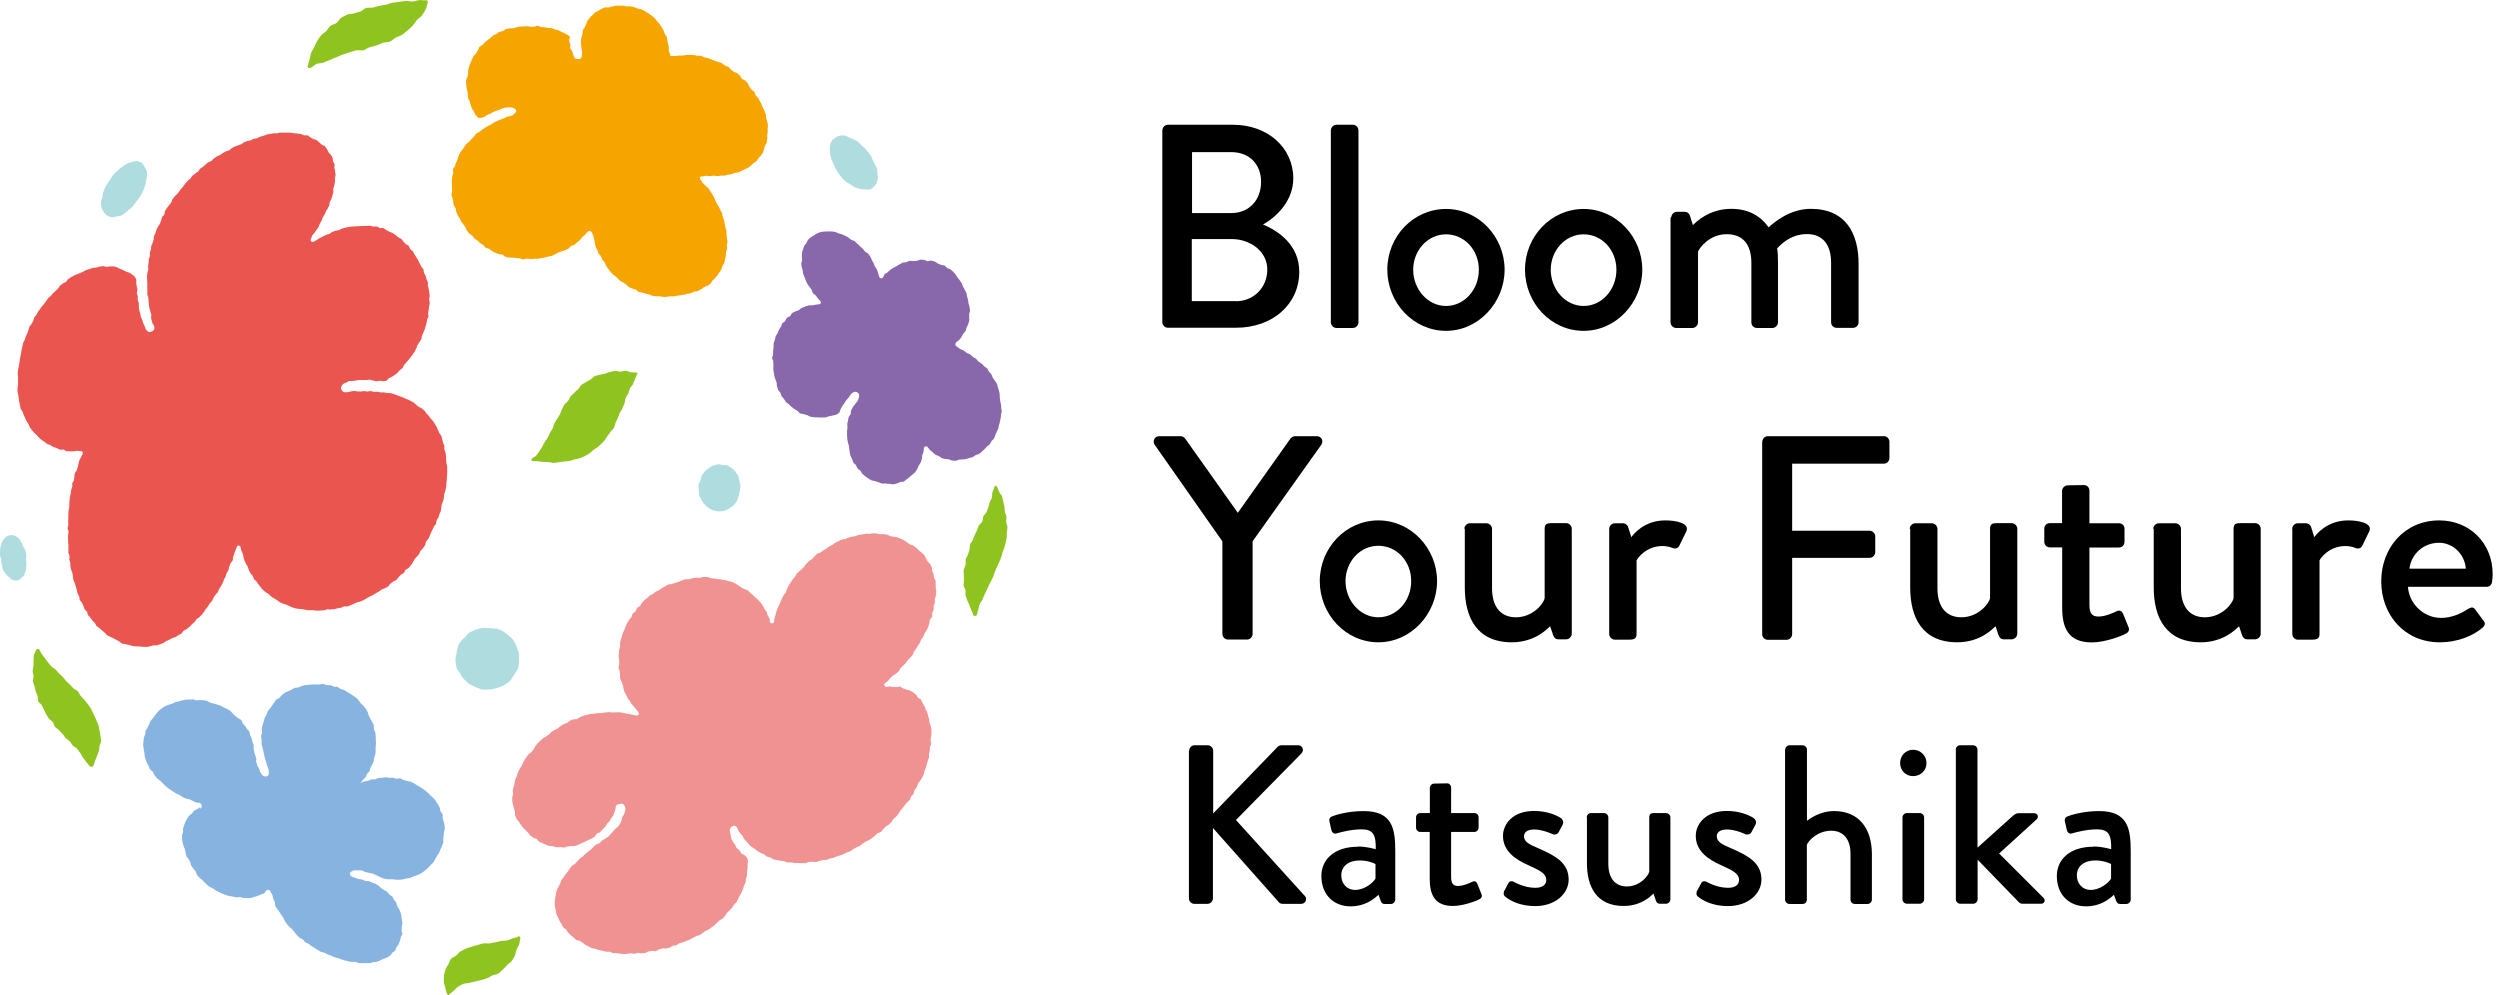
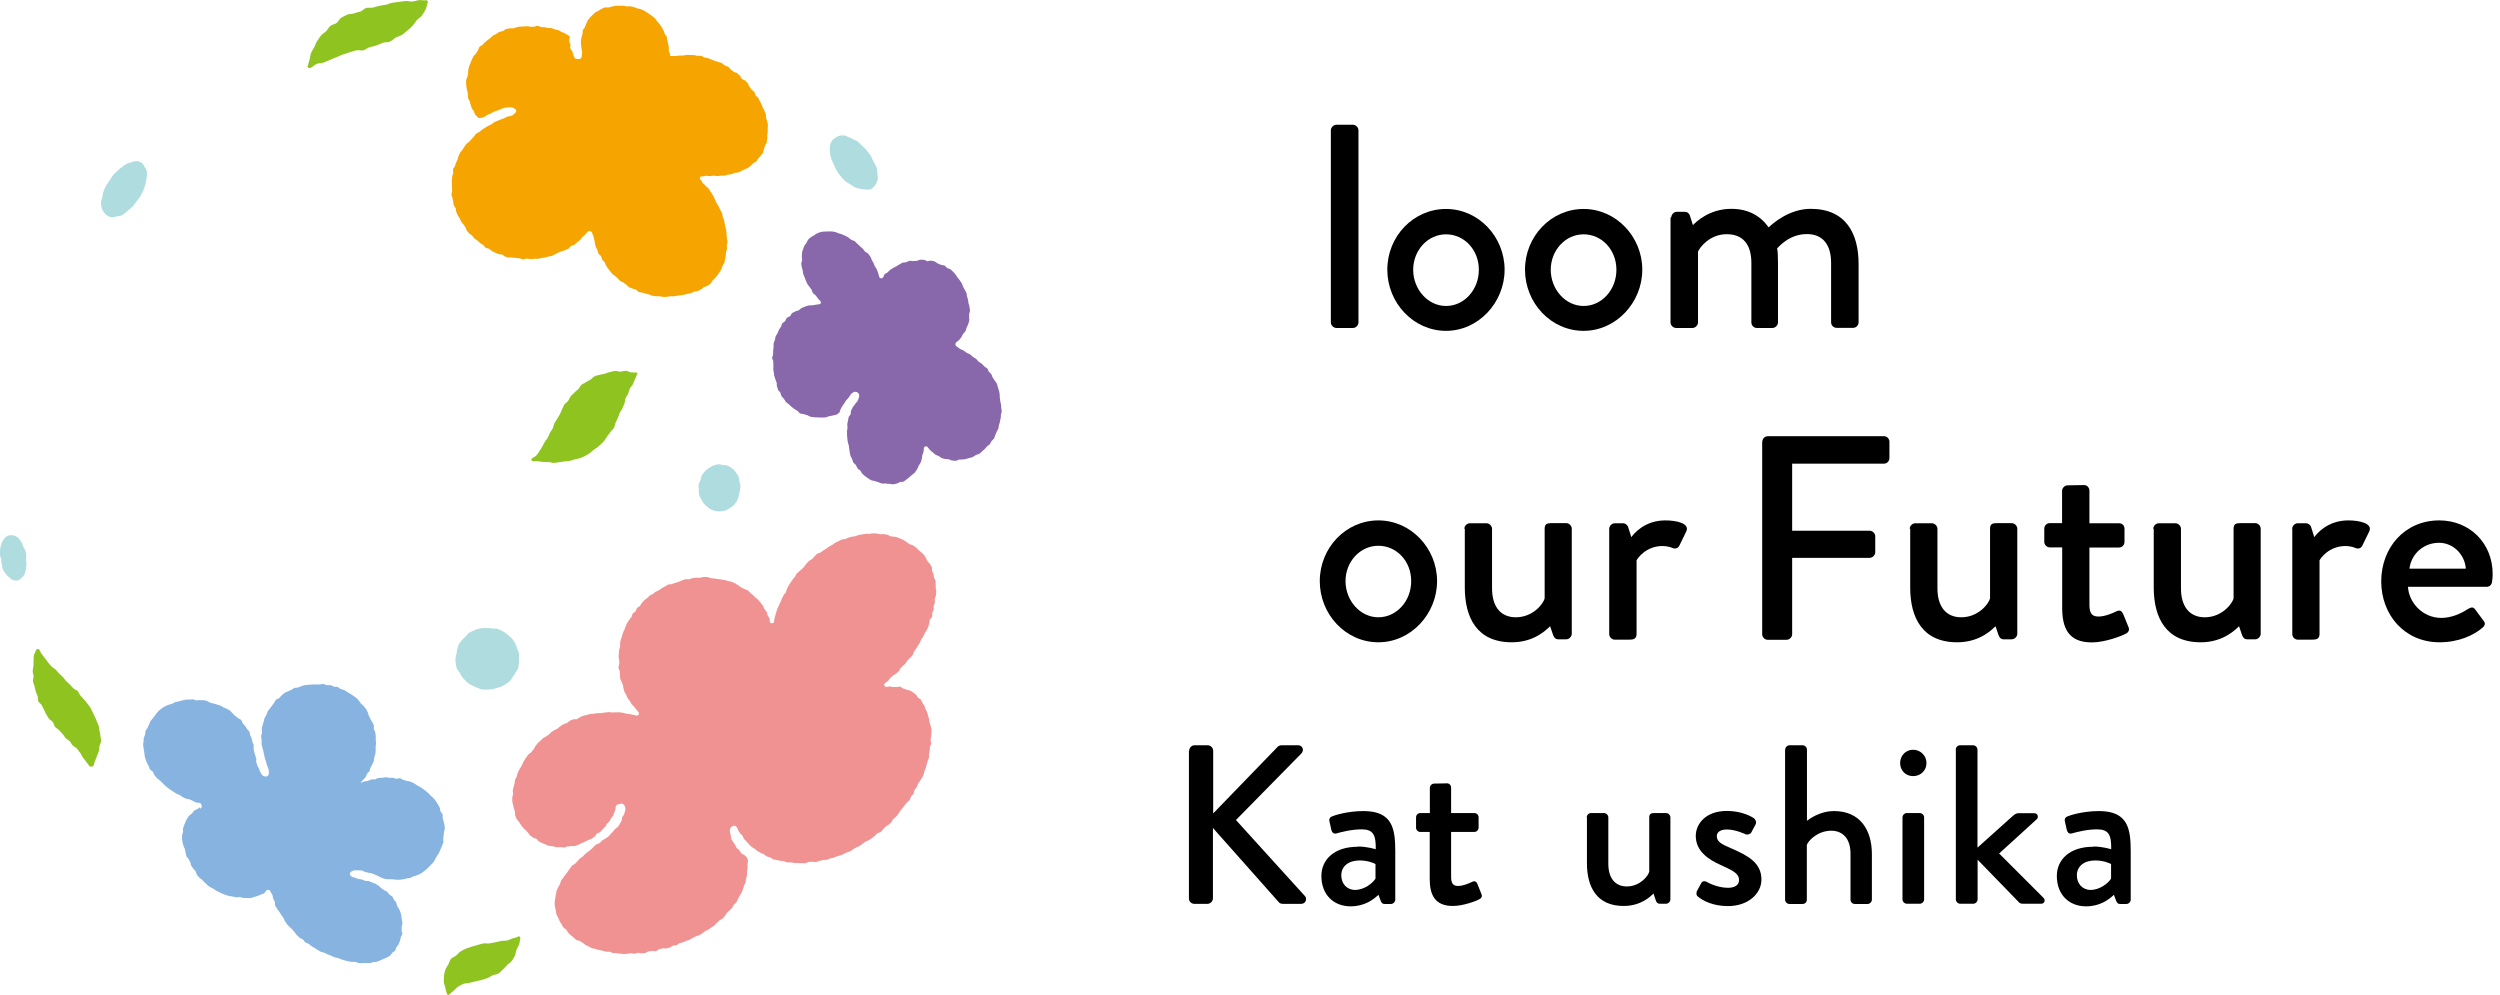
<svg xmlns="http://www.w3.org/2000/svg" height="80" viewBox="0 0 201 80" width="201">
-   <path d="m93.46 10.48c0-.23.18-.45.45-.45h5.22c2.82 0 4.85 1.87 4.85 4.31 0 1.8-1.33 3.08-2.43 3.71 1.24.52 2.91 1.65 2.91 3.8 0 2.62-2.15 4.5-5.08 4.5h-5.48c-.25 0-.45-.21-.45-.45v-15.44zm5.91 13.74c1.42 0 2.52-1.1 2.52-2.55s-1.35-2.45-2.87-2.45h-3.2v4.99h3.55zm-.38-7.09c1.49 0 2.4-1.1 2.4-2.5s-.91-2.4-2.4-2.4h-3.15v4.9z" />
  <path d="m107 10.48c0-.23.21-.45.45-.45h1.33c.23 0 .44.21.44.45v15.44c0 .23-.21.45-.44.45h-1.33c-.23 0-.45-.21-.45-.45z" />
  <path d="m116.26 16.8c2.62 0 4.71 2.24 4.71 4.88s-2.1 4.92-4.71 4.92-4.72-2.24-4.72-4.92 2.1-4.88 4.72-4.88zm0 7.8c1.47 0 2.64-1.31 2.64-2.91s-1.17-2.85-2.64-2.85-2.64 1.29-2.64 2.85 1.17 2.91 2.64 2.91z" />
  <path d="m127.32 16.8c2.62 0 4.72 2.24 4.72 4.88s-2.1 4.92-4.72 4.92-4.71-2.24-4.71-4.92 2.1-4.88 4.71-4.88zm0 7.8c1.47 0 2.64-1.31 2.64-2.91s-1.17-2.85-2.64-2.85-2.64 1.29-2.64 2.85 1.17 2.91 2.64 2.91z" />
  <path d="m134.37 17.48c0-.23.21-.45.44-.45h.65c.21 0 .32.11.4.28l.25.79c.21-.21 1.28-1.31 3.08-1.31 1.35 0 2.33.54 3.01 1.49.26-.25 1.61-1.49 3.38-1.49 2.85 0 3.85 2.01 3.85 4.43v4.69c0 .23-.18.45-.45.45h-1.31c-.26 0-.45-.21-.45-.45v-4.78c0-1.47-.68-2.31-1.94-2.31-1.42 0-2.24 1-2.4 1.15.05.21.07.65.07 1.12v4.83c0 .23-.21.45-.45.45h-1.24c-.26 0-.45-.21-.45-.45v-4.78c0-1.49-.68-2.31-1.98-2.31-1.4 0-2.19 1.1-2.31 1.4v5.69c0 .23-.21.45-.45.45h-1.31c-.23 0-.45-.21-.45-.45v-8.44h.02z" />
-   <path d="m98.29 43.54-5.46-7.79c-.18-.3 0-.68.37-.68h1.73c.18 0 .3.12.37.21l4.22 5.95 4.22-5.95c.07-.09.21-.21.38-.21h1.75c.37 0 .56.37.37.68l-5.53 7.77v7.45c0 .23-.21.45-.44.45h-1.54c-.25 0-.45-.21-.45-.45v-7.42z" />
  <path d="m110.82 41.84c2.62 0 4.72 2.24 4.72 4.88s-2.1 4.92-4.72 4.92-4.71-2.24-4.71-4.92 2.1-4.88 4.71-4.88zm0 7.79c1.47 0 2.64-1.31 2.64-2.91s-1.17-2.84-2.64-2.84-2.64 1.28-2.64 2.84 1.17 2.91 2.64 2.91z" />
  <path d="m117.73 42.52c0-.23.21-.45.45-.45h1.33c.23 0 .45.21.45.45v4.78c0 1.51.72 2.33 1.92 2.33 1.38 0 2.24-1.12 2.31-1.54v-5.58c0-.37.18-.45.52-.45h1.22c.23 0 .44.21.44.45v8.44c0 .23-.21.45-.44.45h-.65c-.23 0-.35-.16-.42-.37l-.23-.68c-.21.18-1.19 1.29-3.08 1.29-2.8 0-3.78-1.98-3.78-4.41v-4.72h-.01z" />
  <path d="m129.38 42.52c0-.23.21-.45.45-.45h.68c.16 0 .35.14.4.33l.25.79c.16-.23 1.03-1.35 2.73-1.35.88 0 1.96.23 1.7.86l-.56 1.15c-.11.25-.35.3-.56.21-.14-.07-.49-.16-.79-.16-1.35 0-2.01.98-2.1 1.15v5.93c0 .4-.26.45-.63.45h-1.12c-.23 0-.45-.21-.45-.45v-8.44z" />
  <path d="m141.69 35.52c0-.23.18-.45.45-.45h9.33c.25 0 .44.21.44.45v1.31c0 .23-.18.45-.44.45h-7.38v5.39h6.23c.23 0 .45.21.45.45v1.28c0 .23-.21.45-.45.45h-6.23v6.14c0 .23-.21.45-.45.45h-1.51c-.25 0-.45-.21-.45-.45v-15.44z" />
  <path d="m153.54 42.52c0-.23.21-.45.45-.45h1.33c.23 0 .45.21.45.45v4.78c0 1.51.72 2.33 1.92 2.33 1.38 0 2.24-1.12 2.31-1.54v-5.58c0-.37.18-.45.52-.45h1.22c.23 0 .45.21.45.45v8.44c0 .23-.21.45-.45.45h-.65c-.23 0-.35-.16-.42-.37l-.23-.68c-.21.18-1.19 1.29-3.08 1.29-2.8 0-3.78-1.98-3.78-4.41v-4.72h-.01z" />
  <path d="m165.79 44.01h-.98c-.26 0-.45-.21-.45-.45v-1.05c0-.25.18-.45.45-.45h.98v-2.59c0-.23.21-.45.45-.45l1.33-.02c.23 0 .42.21.42.45v2.62h2.38c.25 0 .44.18.44.45v1.05c0 .23-.18.45-.44.45h-2.38v4.62c0 .79.3.93.75.93.49 0 1.15-.28 1.42-.42.3-.14.44 0 .54.21l.42 1.03c.12.25.02.45-.21.56-.23.14-1.61.7-2.73.7-1.85 0-2.38-1.12-2.38-2.78v-4.85z" />
  <path d="m173.12 42.52c0-.23.21-.45.45-.45h1.33c.23 0 .45.21.45.45v4.78c0 1.51.72 2.33 1.92 2.33 1.38 0 2.24-1.12 2.31-1.54v-5.58c0-.37.18-.45.52-.45h1.22c.23 0 .44.21.44.45v8.44c0 .23-.21.45-.44.45h-.65c-.23 0-.35-.16-.42-.37l-.23-.68c-.21.18-1.19 1.29-3.08 1.29-2.8 0-3.78-1.98-3.78-4.41v-4.72h-.01z" />
  <path d="m184.29 42.52c0-.23.21-.45.45-.45h.68c.16 0 .35.14.4.33l.25.79c.16-.23 1.03-1.35 2.73-1.35.88 0 1.96.23 1.7.86l-.56 1.15c-.11.25-.35.3-.56.21-.14-.07-.49-.16-.79-.16-1.35 0-2.01.98-2.1 1.15v5.93c0 .4-.26.45-.63.45h-1.12c-.23 0-.44-.21-.44-.45v-8.44z" />
  <path d="m196.12 41.84c2.43 0 4.29 1.82 4.29 4.31 0 .16-.02.47-.05.63-.02.23-.21.4-.42.4h-6.34c.07 1.26 1.17 2.5 2.68 2.5.84 0 1.61-.37 2.08-.68.28-.16.45-.25.63-.02l.65.88c.16.18.23.37-.05.61-.68.59-1.89 1.17-3.45 1.17-2.82 0-4.69-2.21-4.69-4.9s1.87-4.9 4.67-4.9zm2.13 3.88c-.07-1.12-1-2.08-2.15-2.08-1.26 0-2.24.91-2.38 2.08h4.52z" />
  <path d="m95.61 60.36c0-.23.18-.44.44-.44h1.05c.23 0 .44.2.44.44v5.04l5.13-5.3c.07-.09.2-.18.35-.18h1.36c.33 0 .51.38.25.66l-5.26 5.35 5.57 6.14c.15.18.06.6-.33.6h-1.46c-.18 0-.29-.07-.33-.13l-5.3-5.97v5.66c0 .23-.2.44-.44.44h-1.05c-.25 0-.44-.2-.44-.44v-11.87z" />
  <path d="m109.17 68.06c.76 0 1.44.22 1.44.22.02-1.15-.2-1.6-1.13-1.6-.83 0-1.65.22-2.04.33-.22.06-.35-.09-.4-.29l-.15-.67c-.06-.23.07-.37.23-.42.13-.06 1.17-.42 2.51-.42 2.33 0 2.55 1.42 2.55 3.24v3.88c0 .18-.16.35-.35.35h-.51c-.16 0-.23-.07-.31-.25l-.18-.49c-.4.38-1.11.93-2.24.93-1.36 0-2.35-.93-2.35-2.44 0-1.33 1.05-2.35 2.91-2.35h.01zm-.22 3.49c.73 0 1.42-.54 1.64-.91v-1.17c-.11-.07-.62-.29-1.27-.29-.88 0-1.48.45-1.48 1.2 0 .66.44 1.17 1.11 1.17z" />
  <path d="m114.96 66.89h-.76c-.2 0-.35-.16-.35-.35v-.82c0-.2.15-.35.35-.35h.76v-2.02c0-.18.16-.35.35-.35l1.04-.02c.18 0 .32.16.32.35v2.04h1.86c.2 0 .35.15.35.35v.82c0 .18-.15.35-.35.35h-1.86v3.61c0 .62.23.73.58.73.38 0 .89-.22 1.11-.33.23-.11.35 0 .42.16l.32.8c.09.2.02.35-.16.44-.18.11-1.26.54-2.13.54-1.43 0-1.86-.88-1.86-2.16v-3.79z" />
-   <path d="m120.9 71.71.38-.71c.07-.15.28-.2.45-.09 0 0 .8.47 1.7.47.54 0 .89-.22.89-.62 0-.49-.4-.73-1.4-1.18-1.13-.49-2.08-1.18-2.08-2.38 0-.91.75-2 2.5-2 1.02 0 1.78.33 2.15.57.16.11.25.35.15.53l-.33.62c-.09.16-.32.22-.47.15 0 0-.8-.38-1.49-.38-.62 0-.82.28-.82.54 0 .47.45.67 1.17.98 1.33.58 2.42 1.15 2.42 2.51 0 1.13-1.07 2.13-2.69 2.13-1.22 0-2.02-.44-2.4-.75-.11-.07-.18-.23-.11-.38z" />
  <path d="m127.57 65.72c0-.18.16-.35.35-.35h1.04c.18 0 .35.16.35.35v3.73c0 1.18.57 1.82 1.49 1.82 1.07 0 1.75-.88 1.8-1.2v-4.35c0-.29.15-.35.4-.35h.95c.18 0 .35.16.35.35v6.59c0 .18-.16.35-.35.35h-.51c-.18 0-.28-.13-.32-.29l-.18-.53c-.16.15-.93 1-2.4 1-2.18 0-2.95-1.55-2.95-3.44v-3.68z" />
  <path d="m136.4 71.71.38-.71c.07-.15.28-.2.45-.09 0 0 .8.47 1.7.47.54 0 .89-.22.89-.62 0-.49-.4-.73-1.4-1.18-1.13-.49-2.08-1.18-2.08-2.38 0-.91.75-2 2.5-2 1.02 0 1.78.33 2.15.57.16.11.26.35.15.53l-.33.62c-.09.16-.32.22-.47.15 0 0-.8-.38-1.49-.38-.62 0-.82.28-.82.54 0 .47.45.67 1.17.98 1.33.58 2.42 1.15 2.42 2.51 0 1.13-1.07 2.13-2.69 2.13-1.22 0-2.02-.44-2.4-.75-.11-.07-.18-.23-.11-.38z" />
  <path d="m143.53 60.27c0-.18.16-.35.35-.35h1.05c.18 0 .35.16.35.35v5.72c.18-.13 1.02-.78 2.18-.78 2.06 0 3.04 1.48 3.04 3.46v3.66c0 .18-.16.35-.35.35h-1.02c-.2 0-.35-.16-.35-.35v-3.7c0-1.18-.6-1.84-1.55-1.84-1.11 0-1.87.83-1.96 1.15v4.39c0 .2-.13.35-.36.35h-1.04c-.18 0-.35-.16-.35-.35v-12.06z" />
  <path d="m152.77 61.35c0-.6.45-1.07 1.04-1.07s1.08.47 1.08 1.07-.47 1.05-1.08 1.05-1.04-.47-1.04-1.05zm.19 4.37c0-.18.16-.35.35-.35h1.04c.18 0 .35.16.35.35v6.59c0 .18-.16.35-.35.35h-1.04c-.18 0-.35-.16-.35-.35z" />
  <path d="m157.24 60.27c0-.18.16-.35.35-.35h1.05c.18 0 .35.16.35.35v7.88l2.84-2.55c.13-.11.28-.22.45-.22h1.27c.31 0 .37.35.2.49l-3.02 2.75 3.57 3.57c.16.16.11.47-.2.47h-1.49c-.13 0-.28-.07-.32-.15l-3.29-3.39v3.19c0 .18-.16.35-.35.35h-1.05c-.18 0-.35-.16-.35-.35v-12.06z" />
  <path d="m168.31 68.06c.76 0 1.43.22 1.43.22.02-1.15-.2-1.6-1.13-1.6-.83 0-1.65.22-2.04.33-.22.06-.35-.09-.4-.29l-.15-.67c-.06-.23.07-.37.23-.42.13-.06 1.17-.42 2.51-.42 2.33 0 2.55 1.42 2.55 3.24v3.88c0 .18-.16.35-.35.35h-.51c-.16 0-.23-.07-.31-.25l-.18-.49c-.4.38-1.11.93-2.24.93-1.36 0-2.35-.93-2.35-2.44 0-1.33 1.05-2.35 2.91-2.35h.01zm-.22 3.49c.73 0 1.42-.54 1.64-.91v-1.17c-.11-.07-.62-.29-1.27-.29-.88 0-1.48.45-1.48 1.2 0 .66.44 1.17 1.11 1.17z" />
  <path d="m67.4 33.22c-.06.08-.11.11-.21.13-.09.03-.17.04-.26.06-.09.03-.19.04-.28.06-.09.01-.18.08-.28.09s-.2.01-.3.01-.2-.01-.3-.01-.2 0-.3-.01-.2-.03-.29-.04-.18-.1-.27-.13-.19-.04-.28-.08-.2-.01-.3-.06c-.09-.04-.13-.16-.22-.21-.08-.05-.17-.09-.25-.15s-.15-.12-.23-.18-.14-.13-.21-.2c-.07-.06-.17-.11-.23-.18s-.1-.16-.16-.25c-.06-.08-.14-.13-.19-.22-.05-.08-.06-.18-.1-.28-.04-.09-.15-.14-.18-.23-.04-.09-.06-.18-.09-.28-.04-.09 0-.21-.03-.3s-.08-.18-.1-.27-.07-.18-.09-.28-.02-.19-.04-.29-.04-.19-.04-.28.02-.19.01-.29c0-.1-.01-.19-.01-.29s-.1-.19-.09-.29c0-.1.08-.19.08-.29s-.01-.19 0-.29.03-.19.04-.28-.02-.2 0-.3.07-.18.1-.28c.03-.09.03-.2.06-.28s.11-.16.15-.25.07-.18.11-.27.11-.16.16-.24.05-.2.11-.28.16-.11.23-.19c.06-.08.08-.19.14-.26s.19-.08.26-.14.09-.19.17-.25.18-.08.26-.13.19-.05.28-.1c.08-.05.14-.14.23-.18s.18-.08.27-.11c.09-.04.18-.06.28-.09.09-.03.2 0 .3-.01s.18-.04.28-.05.19-.04.28-.04c.13-.01.18-.18.07-.27-.07-.06-.13-.14-.19-.21s-.11-.16-.17-.23-.16-.11-.22-.19-.06-.19-.11-.27-.12-.15-.17-.23-.13-.15-.17-.23-.08-.17-.12-.26-.07-.18-.1-.27-.08-.18-.11-.27-.02-.19-.04-.28-.07-.18-.08-.28c-.01-.09-.04-.19-.04-.28s.07-.2.07-.29-.03-.19-.02-.28c0-.09 0-.2.01-.29s.05-.18.08-.28c.03-.09.06-.18.1-.27.04-.08.12-.16.17-.23.05-.08.07-.18.13-.26s.13-.14.21-.2.16-.1.25-.15c.08-.05.16-.11.24-.16.09-.04.18-.08.28-.11.09-.03.2-.04.3-.05s.2-.01.3-.01.2-.01.3 0c.1 0 .2.02.29.04.09.01.18.08.28.11.09.03.19.04.28.08s.18.08.27.12.17.09.25.14.15.13.23.18.2.06.28.11c.08.06.13.16.21.21.08.06.13.13.21.2s.15.12.22.19.11.16.18.23c.06.07.19.09.25.17s.12.16.18.24.07.19.12.27.1.17.14.25.07.18.11.27c.04.08.12.16.16.25s.07.18.1.28.06.19.08.28c.03.16.22.2.31.08.06-.08.08-.19.13-.26s.18-.09.25-.16c.07-.06.13-.14.21-.2s.16-.1.24-.15.17-.08.25-.13.16-.11.25-.15.16-.11.25-.14.2 0 .29-.04c.09-.03.18-.09.27-.11s.2.04.3.02c.1-.01.19-.01.28-.02.09 0 .19-.09.28-.09s.19 0 .29.01.18.09.28.11c.09.01.21-.06.3-.04.09.01.19.04.28.06.09.03.16.12.25.16s.18.08.26.11c.08.04.21.02.29.06s.13.15.22.2c.08.05.2.06.27.11.07.06.13.14.21.2.07.06.13.14.19.22s.11.16.16.24c.06.08.13.14.18.23.05.08.11.16.16.24s.06.19.1.27.11.16.14.25c.04.08.1.16.13.25.04.09.02.19.05.28s.06.18.08.28c.02.09.02.19.04.28s.07.18.08.28c0 .09.03.19.04.28 0 .09-.06.19-.07.28v.28c0 .09.02.2 0 .29s-.06.18-.09.28c-.03.09-.08.17-.12.26s-.04.19-.09.28c-.05.08-.13.14-.19.22s-.08.18-.13.25c-.06.08-.11.16-.18.23-.06.07-.16.11-.23.18-.06.06-.08.13-.07.21 0 .07.06.12.13.16.08.04.15.13.24.18.08.04.18.06.28.12.08.05.16.12.24.18s.19.07.28.13c.08.06.15.14.23.2s.18.11.25.16c.08.06.13.16.21.23.08.06.18.1.25.16.08.07.14.15.21.22.06.07.18.1.24.17s.07.19.13.26.15.13.2.21.06.19.11.27.12.15.16.23.13.16.16.24c.04.08.06.18.08.28.03.09.06.18.09.27s.04.19.06.28 0 .19.01.29.04.18.04.28.05.18.06.28c0 .09.02.19.02.28s.04.19.04.28-.06.18-.07.28c0 .1 0 .19-.02.28s-.05.18-.06.28c-.01.09-.06.18-.08.27-.03.08-.01.19-.05.28s-.08.17-.13.25c-.04.08-.07.18-.11.26s-.05.19-.1.27-.14.13-.2.21-.08.18-.14.25c-.06.08-.16.11-.23.18-.06.07-.11.16-.18.21s-.13.13-.21.19-.13.14-.22.19c-.08.05-.19.06-.28.1-.08.04-.16.12-.24.16s-.18.05-.28.08c-.09.03-.18.06-.27.08-.08.03-.19.03-.28.04s-.19 0-.28.01-.18.1-.28.1-.19-.02-.29-.03c-.1 0-.18-.08-.28-.1-.09-.02-.2 0-.28-.02s-.19-.04-.28-.08c-.08-.04-.16-.12-.24-.16s-.18-.06-.26-.11-.14-.13-.21-.19-.16-.11-.22-.18c-.06-.06-.12-.15-.18-.23-.09-.12-.3-.07-.31.08-.01.1-.01.2-.03.3-.01.1-.08.18-.1.28-.02.09-.01.2-.04.3-.03.09-.05.19-.09.28s-.11.17-.16.25-.06.19-.12.28c-.06.08-.11.17-.17.25s-.16.13-.23.2-.15.13-.22.19-.15.13-.23.18c-.08.06-.16.13-.24.18-.08.04-.21 0-.3.04s-.17.1-.27.12-.19.06-.29.06-.2-.04-.3-.04-.19-.01-.29-.03c-.09-.01-.2.03-.3 0-.1-.02-.18-.07-.28-.1-.09-.03-.18-.06-.28-.09-.09-.04-.2-.03-.29-.07s-.17-.1-.25-.15-.16-.11-.24-.17-.15-.13-.22-.19-.09-.18-.16-.25c-.06-.07-.17-.11-.23-.19s-.08-.18-.13-.26-.16-.13-.21-.21-.06-.18-.1-.28c-.04-.09-.1-.17-.13-.26-.04-.09-.04-.19-.06-.28-.03-.09-.02-.19-.04-.28s-.03-.19-.04-.28-.07-.18-.08-.28c-.01-.09-.03-.19-.04-.28 0-.09-.02-.19-.02-.29v-.29c0-.1.03-.19.04-.28 0-.1-.03-.2-.02-.29.01-.1.04-.2.06-.28.02-.09.02-.19.05-.28s.13-.16.16-.25c.03-.08 0-.21.04-.29.04-.09.1-.17.13-.25.04-.09.13-.16.17-.23.06-.1.13-.17.18-.22.06-.1.11-.21.13-.3.06-.13.04-.31 0-.35s-.11-.13-.21-.15c-.08-.01-.18.01-.29.08-.07.05-.14.11-.2.21-.04.06-.08.15-.15.23-.05.06-.13.12-.19.21-.05.07-.09.15-.14.23-.04.08-.12.14-.16.23-.04.08-.11.17-.14.26-.03.08-.04.17-.09.24v.02z" fill="#8867aa" />
  <path d="m3.18 52.28c.06.11.13.24.21.35s.16.21.25.33c.09.11.16.22.25.33s.17.21.27.31.23.15.33.25.17.21.27.31.21.18.3.28c.1.1.16.22.26.32s.21.18.3.28c.1.1.18.21.28.3.1.1.26.13.35.23s.13.25.22.36.19.2.28.3c.08.11.18.2.26.32.08.11.17.22.25.33s.11.25.18.37.12.25.18.37.12.24.16.37.12.25.16.38.04.27.06.4.07.26.08.4c0 .14.06.28.05.41 0 .13-.11.26-.13.4s-.01.27-.05.41-.11.25-.15.38-.09.25-.15.38c-.06.12-.07.27-.13.39-.07.14-.3.13-.37 0-.06-.12-.18-.21-.25-.33-.08-.12-.16-.21-.25-.33-.09-.11-.11-.25-.21-.36-.09-.11-.16-.22-.25-.33s-.24-.15-.34-.25-.14-.24-.24-.34-.23-.16-.33-.26-.15-.23-.25-.33-.19-.2-.28-.3-.23-.16-.32-.27-.1-.28-.18-.38c-.08-.11-.23-.16-.32-.28-.08-.11-.13-.24-.21-.35s-.11-.25-.18-.37-.12-.24-.18-.36-.23-.19-.28-.32c-.06-.13-.01-.29-.06-.42s-.11-.25-.15-.38-.06-.26-.09-.4c-.03-.13-.11-.25-.13-.4-.02-.14.06-.28.05-.42s-.07-.27-.07-.41.04-.27.06-.41c.01-.14 0-.27.01-.41s0-.28.02-.42.12-.25.16-.39c.04-.17.23-.2.32-.04v-.02z" fill="#8fc31f" />
-   <path d="m12.31 26.12c-.03-.09-.07-.17-.09-.26s-.05-.18-.07-.27.04-.2.01-.29c-.02-.09-.05-.18-.07-.27s-.06-.18-.08-.27-.03-.18-.04-.28c-.01-.09-.01-.18-.03-.28-.01-.09-.01-.18-.02-.28 0-.09-.07-.18-.08-.27 0-.09.02-.18.01-.28 0-.09-.01-.18-.01-.28s.01-.18.01-.28-.03-.18-.02-.28c0-.09-.01-.18-.01-.28s.02-.18.03-.28c0-.09.06-.18.07-.27s-.02-.18-.01-.28c0-.09.03-.18.04-.28.01-.09 0-.18.01-.28.01-.09.08-.18.09-.26s0-.19 0-.28c.01-.09.07-.18.09-.26s0-.19.02-.28.08-.17.11-.25c.02-.08.05-.18.08-.26s0-.19.03-.28.08-.17.12-.25.05-.18.08-.27.09-.16.13-.25c.04-.08.11-.15.15-.23s.05-.18.09-.26.04-.18.08-.27c.04-.08.14-.13.18-.21s.02-.2.06-.28.1-.16.14-.23c.04-.08.12-.14.17-.22s.12-.14.18-.22.04-.19.1-.27.11-.14.17-.22.14-.13.2-.2.13-.13.18-.21c.06-.07.1-.16.16-.23s.12-.14.18-.2.1-.16.16-.23.13-.13.19-.2.14-.12.21-.18c.06-.06.09-.17.16-.23s.16-.11.22-.17.16-.1.23-.16.1-.17.17-.23.16-.1.23-.16.14-.12.21-.18.13-.13.21-.18.18-.06.26-.11c.08-.06.12-.15.2-.2s.15-.11.23-.16.18-.07.25-.11c.08-.04.15-.11.23-.16.08-.04.16-.09.24-.13s.18-.05.27-.09c.08-.04.14-.13.22-.18.08-.04.16-.08.24-.13.08-.04.18-.05.26-.09s.18-.06.26-.09c.08-.04.15-.13.23-.16.08-.04.17-.06.25-.1s.19-.01.28-.05c.08-.04.16-.11.24-.13.08-.03.19 0 .28-.04.08-.04.16-.11.25-.13.08-.02.18-.05.26-.07s.17-.08.26-.1.18-.04.27-.05c.08-.01.18-.04.27-.05.08-.01.19 0 .28 0 .08 0 .18-.06.27-.06s.18.02.28.01h.28.28c.09 0 .18.04.27.05.08 0 .18 0 .28.02.09.02.18.02.27.04.08.01.17.07.25.1s.2-.02.28 0c.08.03.14.13.23.17.08.04.16.08.24.13.08.04.18.04.26.09s.14.12.21.18.13.13.2.18c.07.06.18.07.25.13.06.06.1.16.16.23s.08.17.13.25.14.13.19.21.11.16.14.24c.04.08 0 .2.03.28s.11.16.13.25-.04.19-.02.28c.01.09.06.18.06.27s.04.18.04.28-.05.18-.06.28c0 .09.03.18.01.28-.01.09-.03.18-.05.28-.02.09-.06.18-.08.27s.01.19 0 .28c-.02.09-.04.18-.07.27s-.05.18-.08.27-.09.16-.13.25-.01.19-.05.28c-.04.08-.08.17-.12.25s-.11.16-.15.24-.07.17-.11.25-.1.16-.14.24-.06.18-.1.26-.1.16-.14.24-.06.18-.1.26-.11.16-.16.23c-.05.08-.11.15-.16.23s-.13.13-.18.21-.06.19-.1.26c-.05.08-.05.16 0 .21.05.06.14.08.22.04s.16-.09.24-.14.16-.11.24-.15.16-.08.25-.13c.08-.04.17-.08.25-.12s.18-.04.27-.08c.08-.04.15-.13.23-.16.08-.04.18-.06.26-.09s.19-.03.28-.06c.08-.03.16-.09.25-.12s.18-.06.27-.08.18-.04.28-.05c.09-.01.18-.02.28-.04.09-.01.19 0 .28-.01s.18-.01.28-.02c.09 0 .18 0 .28-.01s.18 0 .28 0 .18-.03.28-.02c.09 0 .18.06.27.07s.19-.03.28-.01c.09.01.17.09.25.12s.2-.02.29.01c.09.04.16.12.24.16s.16.09.24.13.18.06.26.11.16.1.23.15c.08.05.14.12.21.18s.18.08.25.13c.07.06.11.15.18.22.06.07.12.14.18.2s.19.08.25.15.06.18.12.26.16.11.21.18c.06.07.08.17.13.25.06.08.11.15.16.23s.1.16.14.24.08.17.12.25.08.16.13.25c.04.08.13.14.17.23.04.08.01.19.05.28.04.08.1.16.13.25s.04.18.07.26.09.16.11.25-.02.19 0 .28.06.18.07.27.04.18.05.27c0 .09.01.18.02.28s-.04.18-.04.28.05.18.05.28-.04.18-.05.27c0 .08-.03.18-.04.27 0 .09-.03.18-.04.27s.04.19.02.28c-.01.09-.09.17-.11.25s0 .18-.04.28c-.03.09-.06.18-.08.26-.03.08-.04.18-.07.26s-.08.16-.11.25c-.03.08-.07.17-.11.25s-.01.2-.05.28-.11.15-.15.23-.11.15-.16.23c-.04.08-.04.18-.09.26s-.08.17-.12.25-.11.15-.16.23-.11.15-.16.22c-.06.07-.11.14-.17.21s-.12.14-.18.21-.12.14-.18.21-.08.18-.13.25c-.06.07-.16.11-.22.17s-.12.14-.18.2c-.07.06-.13.13-.21.18-.07.06-.16.09-.23.15-.08.06-.17.08-.25.12-.08.05-.13.16-.21.2s-.19.03-.27.05c-.08 0-.17-.03-.26-.04-.09 0-.18.05-.28.04-.09 0-.18-.05-.27-.06-.09 0-.18-.06-.27-.07-.09 0-.18.04-.28.04s-.18-.01-.27-.01-.18 0-.27 0-.18.03-.27.04c-.09 0-.18.03-.27.04-.1.01-.19-.01-.28 0-.1.02-.16.1-.24.13-.09.04-.19.06-.25.11-.08.07-.13.15-.16.23-.04.1-.01.18.03.26.04.06.1.14.21.17.08.01.17.01.28 0 .08 0 .17-.05.26-.06.08 0 .17-.03.26-.04.08 0 .18.04.27.04s.18.01.27.01.18-.04.26-.04.18.04.26.04.18-.04.27-.04.18.06.26.07c.08 0 .18-.02.27-.01.09 0 .18.04.26.05.09 0 .19-.01.28 0 .08.01.18.04.27.05.08.01.19 0 .28.01.08.01.18.06.26.08s.17.07.26.1.18.06.26.09.17.06.25.1.17.07.25.11.18.06.25.11c.08.04.17.08.25.13s.14.12.22.18.13.13.21.18c.07.06.18.07.25.13s.15.11.22.17.1.16.16.23l.2.2c.06.07.1.16.16.23s.14.13.19.2c.05.08.1.16.15.23.05.08.09.16.14.24s.08.17.11.25c.04.08.08.17.11.25.04.08.12.15.16.23s.04.18.07.27c.03.08.04.18.07.27s.08.17.1.26-.03.19 0 .28.08.17.1.26c.01.09.02.18.04.28.01.09 0 .18 0 .28s.02.18.03.28c0 .09.06.18.06.28s0 .18 0 .28.01.18 0 .28c0 .09-.01.18-.02.28 0 .09-.01.18-.02.28 0 .09-.02.18-.03.28 0 .09 0 .18-.02.28-.01.09-.05.18-.06.27s-.07.17-.09.26 0 .18-.02.28c-.02.09-.04.18-.06.27s-.08.17-.11.25-.01.18-.04.28c-.03.09-.01.18-.04.28-.03.09-.08.17-.11.25s-.04.18-.08.27-.12.15-.15.24-.01.19-.05.28c-.04.08-.13.14-.18.23-.04.08-.08.17-.11.25-.04.08-.08.16-.12.25-.04.08-.06.18-.1.25-.04.08-.08.16-.13.25-.05.08-.13.14-.17.22s-.03.2-.08.28-.11.15-.16.23-.14.13-.2.21-.06.18-.11.26-.13.13-.19.21-.13.13-.18.21-.08.17-.13.25c-.06.08-.1.16-.16.23s-.12.14-.18.21-.18.08-.25.16c-.06.07-.08.18-.14.25-.06.06-.18.08-.25.15-.07.06-.12.14-.19.21-.07.06-.11.16-.18.21-.07.06-.18.07-.25.13-.08.06-.15.11-.22.17s-.11.17-.18.22c-.08.05-.17.08-.25.13s-.18.06-.26.11-.15.11-.23.16-.16.09-.24.14-.16.09-.24.14-.17.08-.25.12-.16.11-.24.14c-.08.04-.16.1-.24.14s-.17.08-.25.11c-.08.04-.18.04-.27.07-.08.04-.17.08-.25.11s-.17.08-.25.11-.17.08-.26.11c-.09.02-.2-.01-.29 0s-.17.09-.26.11-.18.04-.28.05c-.09.01-.18.06-.27.07s-.19 0-.28.02-.19-.03-.28-.01c-.09.01-.18.07-.27.08s-.18 0-.28.01c-.09 0-.18.02-.28.02s-.18-.04-.28-.04c-.09 0-.18 0-.28 0-.09 0-.18 0-.28-.02-.09-.01-.18-.04-.28-.06-.09-.01-.18-.01-.28-.03-.09-.01-.19 0-.28-.03s-.18-.06-.27-.08c-.09-.03-.17-.07-.26-.11s-.16-.08-.25-.12-.18-.05-.27-.08c-.08-.04-.17-.08-.25-.12s-.14-.12-.23-.17c-.08-.05-.16-.09-.24-.14s-.16-.09-.23-.15-.13-.14-.2-.2-.17-.08-.24-.15c-.07-.06-.15-.11-.22-.18-.07-.06-.11-.15-.18-.22-.06-.07-.11-.15-.17-.22s-.11-.15-.16-.23c-.06-.08-.15-.12-.2-.2-.06-.08-.06-.18-.11-.26s-.14-.13-.18-.21-.08-.16-.13-.25c-.04-.08-.04-.18-.08-.27-.04-.08-.11-.16-.15-.24s-.08-.17-.11-.25c-.04-.08-.06-.18-.08-.27s-.04-.18-.06-.28c-.03-.09-.09-.16-.12-.25s-.03-.18-.06-.28-.11-.13-.18-.13-.11.05-.13.14-.08.17-.11.26-.06.18-.09.26-.06.18-.09.26 0 .19-.04.28-.14.15-.17.23-.06.17-.1.26-.03.18-.06.28c-.04.09-.11.16-.15.24s-.05.18-.08.27c-.04.08-.08.16-.13.25-.04.08-.06.18-.1.26s-.08.17-.13.25c-.04.08-.11.15-.16.23s-.05.18-.1.27c-.05.08-.14.13-.19.21s-.11.16-.16.23-.06.18-.11.26c-.06.08-.14.13-.2.21s-.08.17-.14.24-.12.14-.18.22-.09.16-.15.23-.11.15-.17.22-.14.13-.2.2-.16.1-.23.17c-.06.07-.09.17-.16.23s-.15.11-.21.18c-.06.06-.12.14-.19.2s-.15.11-.22.17-.17.08-.25.14-.11.17-.18.23-.17.08-.25.13c-.08.06-.16.11-.23.15s-.19.04-.27.09-.16.09-.24.13-.17.07-.25.11-.15.13-.23.16-.18.06-.26.09-.18.07-.26.09-.2-.02-.28 0-.18.06-.27.08c-.09.01-.18.04-.28.04s-.18-.01-.28-.01-.18-.03-.28-.03h-.28c-.09 0-.18-.02-.28-.04-.09-.02-.18-.06-.27-.08s-.18-.03-.27-.06c-.08-.03-.19-.01-.28-.05s-.15-.12-.23-.16-.16-.1-.24-.14-.16-.08-.25-.13c-.08-.04-.17-.07-.25-.12s-.18-.07-.25-.13-.12-.15-.19-.2c-.07-.06-.14-.11-.21-.18-.07-.06-.14-.12-.21-.18-.06-.06-.16-.1-.23-.17-.06-.07-.08-.18-.14-.25s-.14-.12-.2-.2-.11-.15-.16-.23-.14-.13-.19-.21-.04-.19-.09-.27-.15-.13-.19-.21-.05-.18-.09-.26-.08-.16-.12-.25c-.04-.08-.13-.14-.17-.23-.04-.08-.01-.19-.05-.28-.04-.08-.1-.16-.13-.25-.04-.09-.03-.18-.06-.28-.03-.09-.06-.18-.08-.26-.03-.08-.06-.18-.08-.26-.03-.08-.08-.17-.11-.26s-.02-.18-.04-.28c-.02-.09-.02-.18-.04-.28-.02-.09-.08-.17-.1-.26s-.05-.18-.06-.27 0-.18-.01-.28c-.01-.09-.07-.18-.08-.27s.03-.19.02-.28c0-.09-.08-.18-.09-.27 0-.09 0-.18 0-.28 0-.09 0-.18 0-.28s-.01-.18-.02-.28c0-.09 0-.18-.01-.28 0-.09 0-.18 0-.28 0-.09.04-.18.04-.28s-.08-.18-.08-.28.06-.18.06-.28-.01-.18-.01-.28.01-.18.01-.28 0-.18 0-.28c0-.09.01-.18.02-.28s.05-.18.06-.28c0-.09-.01-.19 0-.28.01-.08 0-.18.02-.28s.01-.18.03-.28c.01-.09.05-.18.06-.27.01-.08.03-.18.04-.28.01-.09.07-.18.09-.27s-.02-.19 0-.28.12-.16.14-.25 0-.19.03-.28c.02-.08 0-.19.04-.28.03-.08.13-.16.15-.25s.05-.18.08-.26.03-.19.06-.28c.03-.08.04-.18.08-.27.04-.08.09-.16.13-.25.04-.08.08-.17.12-.25.06-.13-.04-.24-.17-.22-.09.01-.19-.03-.28-.02-.09 0-.18.04-.28.04s-.18.01-.28 0-.19 0-.28-.01-.17-.11-.26-.13-.2.04-.29 0c-.09-.03-.16-.1-.25-.13s-.18-.05-.27-.08c-.08-.04-.16-.1-.24-.15s-.18-.05-.26-.1-.14-.13-.22-.18-.16-.09-.23-.15-.15-.11-.21-.18c-.06-.06-.12-.14-.18-.21s-.15-.12-.21-.19-.12-.14-.18-.21-.11-.15-.16-.23c-.06-.08-.06-.18-.11-.26s-.11-.15-.16-.23c-.04-.08-.07-.17-.11-.25s-.08-.17-.11-.25c-.04-.08-.06-.18-.09-.26-.04-.08-.13-.16-.15-.24s-.04-.18-.06-.28c-.02-.09-.04-.18-.06-.28s-.02-.18-.04-.28c-.01-.09-.03-.18-.04-.28s-.06-.18-.06-.28c0-.09.01-.19.01-.28s.05-.18.04-.28c0-.1 0-.18 0-.28v-.28c0-.09-.04-.18-.03-.28 0-.1.02-.18.03-.28 0-.09.04-.18.05-.28.01-.09.05-.18.06-.28s.01-.18.03-.28.03-.18.05-.27.04-.18.06-.27 0-.18.04-.28.03-.18.06-.27c.03-.08.04-.18.06-.27.03-.08.1-.16.13-.25.03-.08.04-.18.08-.26s.08-.16.12-.25c.04-.08.06-.18.09-.26.04-.08.04-.18.08-.27.04-.08.13-.14.17-.23.04-.08.1-.16.14-.24s.04-.19.08-.27.13-.14.17-.22.08-.17.13-.25.12-.14.17-.22.1-.16.16-.23.13-.13.18-.2c.06-.07.1-.16.16-.23s.11-.15.16-.22c.06-.07.14-.12.21-.18.06-.06.11-.15.18-.21.06-.06.13-.13.2-.19.06-.06.13-.13.2-.19.06-.06.09-.17.16-.23s.15-.11.22-.17.18-.07.25-.13c.08-.06.11-.17.18-.22.08-.05.15-.11.23-.16s.16-.08.24-.13.17-.07.25-.11.18-.06.25-.1c.08-.04.17-.07.25-.11s.16-.1.24-.13c.08-.04.18-.04.27-.07s.17-.08.25-.1.18 0 .28-.02c.09-.01.18-.07.27-.08.09 0 .18-.04.28-.04.09 0 .18.06.28.06s.18-.04.28-.04c.09 0 .18 0 .28.01.09.01.18.03.27.06.08.03.16.11.25.13.08.03.17.06.25.1s.16.08.24.13c.08.04.18.04.26.08.08.05.16.1.23.16.07.05.16.1.2.16.05.06.09.16.12.23.03.08 0 .18 0 .26 0 .09.03.18.04.28 0 .09.06.18.06.27s-.06.19-.05.28c0 .09.07.18.08.27 0 .09-.02.19-.01.28s.08.18.09.26c.01.1-.02.19 0 .28.01.1.01.19.03.28.01.1.06.18.08.26.02.1.03.19.05.27.03.1.08.18.11.25.03.1.05.18.08.26.04.09.09.17.12.25.04.11.06.21.11.28.07.09.16.17.24.19.1.02.21-.03.3-.09.11-.08.13-.15.13-.26 0-.08-.06-.22-.09-.33l.08-.06z" fill="#ea5550" />
  <path d="m38.67 9.46c-.1.07-.2.04-.27-.05-.06-.08-.15-.13-.2-.21s-.07-.18-.11-.27c-.04-.08-.13-.15-.16-.24-.04-.09-.06-.18-.09-.28-.04-.09-.05-.18-.08-.28-.03-.09-.11-.17-.13-.26s0-.2-.01-.29-.04-.18-.05-.28-.06-.18-.06-.28-.04-.19-.03-.29c0-.1-.01-.2 0-.29s.09-.18.11-.28c.01-.1.04-.19.05-.28s-.01-.2.01-.29c.03-.09.06-.18.08-.28s.08-.18.11-.27c.04-.09.06-.18.11-.27.04-.08.08-.18.13-.26s.14-.13.2-.22c.06-.08.09-.17.15-.25s.06-.2.12-.27.18-.09.25-.16c.06-.07.12-.15.19-.21s.15-.12.22-.18.16-.11.23-.17c.08-.06.13-.15.21-.2s.18-.07.26-.12.15-.13.24-.16c.09-.04.19-.04.28-.07s.16-.13.25-.16.19-.04.28-.06c.08-.02.2.02.29 0s.18-.06.28-.08c.09-.01.18-.06.28-.06.09 0 .19 0 .28-.01s.19-.01.28-.02.19.04.28.04h.28c.09 0 .2-.08.29-.08s.18.09.28.11c.09.01.19 0 .28.01s.18.04.28.06c.09.02.2 0 .29.01.09.02.18.08.27.11s.19.03.28.06c.09.04.16.11.25.14.09.04.18.07.26.11.09.04.17.11.24.14.07.04.16.08.16.16 0 .11-.06.21-.05.3 0 .11.08.2.1.29.01.11-.04.23-.01.31.03.11.14.18.17.27.04.11.05.21.08.29.04.08.06.2.13.25.08.06.19.05.27.06.09.01.16-.01.22-.08.04-.06.06-.12.06-.23 0-.08.04-.17.02-.27-.02-.08-.04-.18-.05-.28-.01-.09-.03-.18-.03-.29 0-.09-.03-.19-.02-.29 0-.09.04-.19.05-.29s.06-.18.08-.28 0-.2.03-.3.13-.16.16-.25c.04-.09.06-.18.11-.27.05-.08.06-.19.12-.27s.12-.16.18-.23c.06-.08.13-.14.21-.21.08-.06.13-.15.21-.21s.18-.08.27-.13.16-.12.25-.16.18-.08.28-.11c.09-.03.21.02.3 0s.18-.07.28-.08c.09-.01.19-.05.29-.06h.3.28c.09 0 .19.05.28.06.09 0 .2-.03.29-.01.09.01.19.04.28.06s.18.07.27.1c.08.03.19.04.28.07.08.04.18.06.27.11.08.04.16.11.24.15s.16.11.23.16c.08.05.16.1.23.16s.15.12.21.19.11.16.17.23.13.13.19.21.11.16.16.24.09.16.14.25c.05.08.06.18.09.27.04.08.13.15.17.24s.02.19.05.28.04.18.06.28c.02.09.05.18.06.28s0 .19 0 .28c0 .1.1.19.09.28 0 .13.04.17.17.15.1-.01.2.02.3 0 .09-.02.2-.01.29-.03.09-.01.2 0 .29 0s.19-.05.29-.05h.29c.09 0 .2 0 .29.01s.19.04.29.06c.1.01.21-.02.3 0s.18.11.27.13.19.03.29.06.18.07.28.11c.09.04.18.08.27.11.09.04.19.05.28.09.08.04.2.04.28.09s.15.13.23.18.19.06.28.11c.08.05.13.16.21.22s.16.12.23.18.21.06.28.12.15.13.22.2.09.19.16.25c.06.06.2.08.27.15s.13.14.2.21c.06.07.07.2.13.27s.11.16.17.23c.06.08.17.12.23.2s.06.2.11.28.16.13.21.21.08.18.13.26.09.18.13.26c.05.09.07.18.11.27.04.08.1.16.13.25.04.08.07.18.1.27s0 .19.03.29c.02.1.06.18.08.28.01.1.06.18.06.28s-.02.19-.02.29.01.19 0 .28c0 .09-.03.19-.04.28 0 .09.03.2 0 .29-.02.09-.02.19-.04.28s-.11.16-.14.25-.04.18-.08.28c-.04.09-.04.2-.08.28s-.11.16-.17.23c-.06.08-.13.14-.19.21s-.1.17-.16.24-.17.09-.25.16c-.08.06-.13.15-.21.21s-.15.12-.23.17-.18.07-.26.11-.17.09-.25.13-.17.08-.26.12-.2 0-.29.04c-.09.03-.18.08-.27.11-.09.02-.19.01-.28.03-.09.01-.18.07-.28.08-.09 0-.19-.01-.29 0s-.19.04-.28.04-.19-.04-.29-.04-.19.04-.29.04-.19-.02-.29-.03c-.1 0-.2.06-.29.05-.09 0-.2 0-.23.07-.04.07 0 .17.08.24.07.07.09.18.16.25s.15.12.21.2.16.12.22.2.1.16.16.24.11.16.16.24.09.17.14.25.06.19.11.27.09.17.13.25.11.16.15.25c.04.08.08.17.12.26s.11.16.14.25.01.2.05.29.08.18.1.27.04.19.06.28.03.19.05.28.07.18.08.28c.01.09 0 .19.01.29s.02.19.03.29c0 .1.05.19.05.29s-.05.19-.06.29c0 .1.03.2.02.29 0 .09-.07.18-.08.28s0 .19-.02.29-.03.19-.06.28-.02.2-.06.29-.11.16-.15.25-.04.19-.09.28c-.05.08-.11.16-.16.24s-.1.16-.16.24-.13.14-.19.22-.14.13-.21.2-.08.19-.16.25c-.07.06-.16.11-.24.16s-.19.06-.28.11c-.08.05-.14.13-.23.18-.09.04-.17.09-.26.13s-.2.01-.29.05-.17.09-.26.12-.19.03-.28.05-.18.06-.28.08c-.09.01-.19.02-.28.04s-.19.03-.28.04c-.09 0-.18.04-.28.05-.1 0-.19-.02-.28-.01-.09 0-.19.05-.28.05s-.19.01-.28 0-.19-.04-.28-.05c-.09 0-.19.01-.29 0s-.19-.03-.28-.04-.18-.08-.27-.1-.18-.06-.28-.08c-.09-.03-.18-.04-.28-.07-.09-.03-.19-.03-.28-.06-.09-.04-.14-.15-.23-.19-.08-.04-.19-.04-.28-.08-.08-.04-.18-.07-.26-.11s-.13-.14-.21-.19-.15-.11-.23-.17-.18-.07-.26-.13-.13-.14-.2-.21c-.07-.06-.14-.13-.21-.19s-.17-.1-.23-.17-.12-.15-.18-.22-.12-.15-.18-.23-.11-.16-.16-.23c-.05-.08-.05-.19-.11-.27s-.15-.13-.19-.21-.06-.18-.1-.27c-.04-.08-.16-.13-.2-.22-.04-.08-.05-.18-.09-.28-.04-.09-.1-.16-.13-.25-.04-.09-.04-.19-.06-.28-.03-.09-.03-.19-.06-.28s-.04-.18-.06-.28c-.03-.09-.08-.17-.11-.27-.02-.08-.1-.15-.17-.16s-.16.01-.22.08c-.06.08-.13.15-.19.22s-.15.12-.22.19-.11.17-.18.23-.15.13-.23.18c-.08.06-.14.14-.22.2s-.2.05-.28.11-.13.16-.21.21-.18.08-.26.12-.19.05-.28.09c-.08.04-.18.06-.27.1-.08.04-.17.11-.25.13-.08.03-.17.11-.26.13-.09.03-.19.04-.29.06s-.18.06-.28.08-.19.01-.29.04c-.1.02-.19.06-.28.06s-.2 0-.29 0-.19.01-.29.02c-.1 0-.19-.04-.29-.04s-.19.07-.29.06c-.1 0-.19-.06-.28-.08-.09-.01-.19-.01-.29-.03-.1-.01-.19-.01-.29-.03-.1-.01-.2.01-.3 0s-.19-.04-.28-.07-.16-.13-.25-.17-.21 0-.29-.04-.18-.06-.27-.11-.18-.08-.26-.13-.15-.13-.23-.18-.2-.04-.28-.09-.12-.16-.2-.22-.17-.09-.25-.16c-.08-.06-.13-.14-.21-.2s-.17-.1-.24-.16-.11-.16-.18-.23c-.06-.07-.18-.1-.24-.18s-.13-.14-.19-.22-.06-.19-.12-.27-.11-.16-.16-.24-.14-.14-.18-.23c-.04-.08-.08-.18-.12-.26s-.12-.16-.16-.24-.07-.18-.11-.27c-.04-.08-.02-.2-.05-.29s-.13-.16-.16-.25-.02-.2-.04-.29-.04-.19-.06-.28-.07-.18-.08-.28.06-.2.05-.3c0-.1-.01-.19-.01-.28s-.01-.19-.01-.29-.01-.19 0-.29c0-.1.02-.19.03-.29 0-.1.06-.18.08-.28.02-.09-.04-.21-.02-.3s.12-.16.15-.25.06-.18.09-.27.08-.17.12-.26.04-.2.08-.28.08-.18.12-.26.13-.15.18-.23.1-.16.16-.24.1-.17.16-.24.16-.11.23-.18c.07-.08.13-.14.19-.21s.13-.14.2-.21c.07-.06.1-.18.18-.24s.18-.08.25-.14.15-.12.23-.18.16-.11.24-.16.16-.1.25-.15c.08-.05.18-.07.26-.12s.15-.13.23-.18c.08-.04.18-.07.27-.11.08-.04.18-.08.27-.11.09-.04.18-.06.27-.1.08-.04.17-.1.26-.13s.2-.02.29-.05c.11-.04.18-.11.24-.16.09-.08.18-.16.17-.25 0-.08-.11-.17-.21-.22-.07-.04-.17-.06-.28-.06-.08 0-.18 0-.29.01-.08.02-.18.04-.28.06-.08.02-.17.08-.25.11s-.17.06-.26.09-.18.06-.26.09c-.08.04-.16.11-.24.15s-.18.05-.26.09-.15.12-.23.16-.18.06-.26.11l.06-.04z" fill="#f5a400" />
  <path d="m71.33 55.23c-.11.01-.18-.01-.22-.1-.04-.08-.04-.15.06-.21.08-.06.15-.12.23-.18s.11-.17.18-.23.14-.13.21-.19.18-.09.25-.16c.07-.06.15-.12.22-.19s.08-.18.15-.25c.06-.07.14-.13.2-.2s.15-.12.21-.2.09-.17.16-.24c.06-.07.15-.13.21-.21s.14-.13.19-.21.06-.19.11-.27c.06-.08.11-.16.16-.23.05-.08.1-.16.15-.25.05-.08.11-.16.16-.24s.06-.18.11-.27c.05-.08.13-.15.17-.23s.07-.18.11-.27.13-.16.16-.24c.04-.08.08-.17.12-.26s.04-.19.08-.28c.04-.08.01-.2.05-.29s.15-.16.18-.25 0-.21.01-.3c.02-.09.1-.18.12-.27s-.02-.2 0-.3.08-.18.1-.28c.01-.1-.03-.2-.01-.29.01-.09.09-.18.09-.28s.02-.19.03-.29c0-.1-.04-.19-.05-.29 0-.1.01-.19 0-.29s0-.19-.01-.29-.11-.18-.13-.27-.01-.19-.04-.28-.08-.18-.11-.26.01-.21-.02-.3c-.04-.08-.11-.16-.15-.25-.04-.08-.15-.13-.2-.22s-.08-.18-.13-.25c-.06-.08-.08-.18-.14-.25s-.13-.13-.21-.2c-.07-.07-.16-.11-.23-.18-.07-.06-.13-.15-.2-.21s-.15-.12-.23-.17-.19-.05-.28-.1c-.08-.05-.16-.11-.24-.16s-.15-.13-.24-.17-.17-.08-.26-.12-.18-.08-.26-.11-.19-.02-.28-.05-.19-.01-.28-.04c-.09-.02-.17-.11-.27-.13s-.19-.03-.28-.04-.19.02-.29.01c-.1 0-.18-.06-.28-.06s-.19-.01-.29-.01-.19.03-.28.04c-.09 0-.19-.01-.29 0s-.19.03-.28.04-.19.04-.28.05-.18.08-.27.1-.19.01-.28.04c-.09.02-.18.04-.28.07-.09.03-.17.09-.26.12s-.2 0-.29.04-.17.09-.25.13-.18.08-.26.12-.15.13-.23.17-.17.08-.25.13-.15.11-.23.17-.16.09-.25.15c-.08.06-.15.11-.23.17s-.2.05-.28.11-.13.15-.2.21-.13.14-.2.21c-.07.06-.18.09-.25.16-.07.06-.13.14-.2.21-.07.06-.1.16-.17.23s-.13.13-.2.21c-.06.07-.16.11-.22.18s-.15.13-.21.2c-.06.08-.08.18-.14.25s-.13.14-.18.22c-.06.08-.11.16-.16.23-.06.08-.1.16-.15.25-.05.08-.08.17-.13.25s-.05.19-.09.28c-.04.08-.14.14-.18.23-.04.08-.09.17-.13.25s-.06.18-.11.27c-.04.09-.08.17-.12.26s-.09.17-.13.26-.06.18-.09.28c-.04.09-.05.18-.08.28-.03.09-.05.18-.08.28-.03.09-.02.19-.04.28-.04.14-.29.14-.33 0-.02-.09 0-.2-.03-.29-.03-.08-.11-.16-.15-.25s-.03-.2-.08-.28-.13-.15-.18-.23-.06-.18-.12-.27c-.06-.08-.12-.15-.18-.23s-.13-.14-.19-.22-.15-.12-.22-.19-.13-.14-.21-.21c-.08-.06-.15-.13-.22-.18-.07-.06-.13-.16-.21-.2-.08-.05-.19-.06-.28-.11-.08-.06-.17-.08-.25-.13-.08-.04-.15-.13-.24-.17s-.16-.12-.25-.16c-.08-.04-.18-.07-.27-.11-.08-.04-.19-.04-.28-.07s-.18-.05-.28-.08-.19-.01-.29-.04c-.1-.02-.19-.02-.28-.04-.09-.01-.19-.03-.28-.04-.09 0-.19-.03-.28-.04s-.19-.08-.28-.08-.19 0-.29 0-.19.06-.29.06-.19-.01-.29 0c-.1 0-.19.01-.29.03-.1.01-.18.08-.28.09-.09.01-.2-.02-.3 0s-.18.06-.28.09c-.09.03-.18.09-.27.12s-.18.06-.28.08c-.09.03-.18.07-.27.1s-.21 0-.3.04c-.08.04-.16.11-.25.15-.08.04-.16.1-.25.14-.08.04-.15.12-.23.17s-.18.06-.26.11-.15.13-.22.18-.19.06-.26.13c-.07.06-.13.15-.2.2-.07.06-.16.11-.23.17s-.12.15-.19.21-.09.18-.16.25c-.06.07-.18.1-.24.17s-.06.19-.12.27-.18.11-.23.18c-.05.08-.05.2-.1.28s-.13.14-.18.23c-.04.08-.12.16-.16.24s-.08.18-.12.26-.06.18-.1.27c-.04.08-.08.17-.12.26s-.06.18-.08.28c-.03.09-.06.18-.09.27s-.05.18-.06.28c-.01.09.01.2 0 .29s-.07.18-.08.28c-.01.09-.01.19-.02.28 0 .09-.01.19-.02.28 0 .09.05.19.05.28v.28c0 .09-.07.2-.06.29 0 .09.08.18.1.28.01.09 0 .19.02.28s0 .2.01.29c.02.09.08.18.11.27s.08.17.11.26.02.19.05.28.05.18.08.28c.04.09.1.16.14.25.04.08.08.18.12.26s.13.14.18.22.07.18.13.25c.06.08.15.13.2.21.06.08.11.15.18.23.06.08.12.15.18.22.09.1-.01.3-.15.27-.09-.02-.19-.04-.28-.06s-.18-.04-.28-.06-.19-.03-.28-.04-.18-.06-.28-.07c-.1 0-.19-.03-.29-.04-.1 0-.19.02-.29.01-.1 0-.19.01-.29.01s-.19-.04-.29-.03c-.1 0-.19.04-.29.04s-.19.02-.28.04c-.09.01-.2 0-.29 0s-.19.03-.28.05-.2 0-.29.02-.19.05-.28.07-.19.05-.28.07-.18.07-.27.11-.16.12-.25.16c-.08.04-.21-.01-.3.02-.09.04-.18.08-.27.11-.09.04-.15.14-.23.18s-.19.05-.28.1c-.08.05-.17.1-.25.15s-.14.14-.22.19-.18.08-.25.13c-.08.05-.17.09-.25.15s-.13.14-.21.21c-.07.06-.17.1-.24.16s-.18.08-.25.15c-.07.06-.14.13-.21.2-.06.06-.15.13-.21.2s-.12.16-.18.23-.08.18-.15.25c-.06.07-.12.15-.18.23s-.18.11-.23.18c-.06.08-.12.16-.17.23-.05.08-.11.16-.16.24-.06.08-.08.18-.13.26s-.08.18-.13.26-.11.16-.15.25c-.04.08-.09.17-.13.26s-.04.19-.07.28c-.04.09-.1.17-.13.26-.04.09-.02.2-.04.29s-.07.18-.08.28-.06.18-.07.28.03.2.02.3c0 .1-.06.19-.06.28s0 .2 0 .29.05.19.06.28.05.18.07.28c.02.09.06.18.08.28.03.09-.01.2.02.3.04.09.07.18.11.27.04.08.13.15.18.23s.1.16.16.24.11.16.17.23c.06.08.13.14.21.21.07.07.14.13.2.2s.11.18.18.24.16.11.24.17.2.06.28.11.13.18.21.22.18.08.27.12c.08.04.18.08.27.12s.18.08.28.1.2 0 .3.03.19.06.28.08c.09.01.2-.02.3-.02s.2.04.29.04.19-.08.28-.09.19 0 .29-.03c.1-.02.2.03.3 0 .09-.03.18-.08.28-.11s.18-.08.27-.13c.09-.04.18-.06.27-.11.08-.04.17-.09.25-.13s.19-.06.28-.11c.08-.06.16-.11.24-.16.08-.06.1-.19.18-.25s.2-.06.27-.13c.07-.06.13-.15.2-.22s.14-.13.21-.21c.06-.07.08-.17.14-.24s.14-.12.19-.19c.06-.07.08-.16.13-.24.04-.08.13-.13.17-.21s.06-.17.09-.25.07-.16.09-.26c.02-.11.01-.23.06-.3.06-.1.18-.11.27-.13.1-.03.21-.06.29 0 .06.06.16.17.18.28.01.08 0 .18-.02.28-.01.08-.06.17-.09.27-.02.08-.11.15-.14.24-.04.08-.01.19-.06.28-.04.08-.08.16-.13.25-.05.08-.1.16-.16.23s-.16.11-.22.18-.12.13-.18.21c-.06.07-.12.13-.19.2-.07.06-.12.15-.19.21s-.16.1-.23.15c-.08.06-.17.09-.25.15s-.13.15-.21.21-.19.06-.27.11c-.08.06-.14.13-.21.19s-.13.15-.21.21-.15.11-.23.18c-.08.06-.15.11-.23.18-.08.06-.13.14-.2.21-.07.06-.17.1-.24.16s-.12.16-.19.22-.13.14-.2.21c-.06.06-.19.08-.25.16-.06.07-.11.16-.17.23s-.11.16-.16.24c-.06.08-.13.15-.18.22-.06.07-.11.16-.16.24s-.13.14-.18.23c-.05.08-.05.19-.1.28-.05.08-.08.17-.13.25-.04.08-.09.17-.13.26s-.04.18-.06.28c-.03.1-.04.18-.05.28s-.04.18-.05.28c0 .1-.02.19-.01.29 0 .1.03.19.04.28s.04.18.06.28.01.19.05.28.08.17.13.26c.04.09.08.18.12.26s.09.17.15.25.08.18.14.25c.06.08.17.11.23.18s.09.17.16.24.13.15.2.21.16.11.23.18c.07.06.13.14.21.2s.21.04.29.08l.24.15c.08.05.14.13.23.18.09.04.17.08.26.13.09.04.17.09.26.13s.19.02.28.06.18.05.28.08c.09.03.18.04.28.06s.18.06.28.08c.09.02.2-.01.29 0s.18.1.28.11.19 0 .29.01.19.04.28.04.19.02.29.03c.1 0 .19-.02.29-.02s.19-.04.28-.05c.09 0 .19.05.29.04.1 0 .19-.06.28-.07s.2.05.29.04c.09 0 .19-.01.29-.03.1-.01.18-.11.28-.12s.19-.03.28-.04.21.04.3.02.17-.13.26-.15.18-.04.28-.07c.09-.03.21.02.3 0s.19-.04.28-.07.16-.12.25-.15.2 0 .29-.04.16-.13.25-.16.18-.05.28-.08c.09-.04.18-.06.27-.11.09-.04.18-.06.27-.1.08-.04.16-.1.25-.14s.17-.08.25-.13.19-.05.28-.09c.08-.04.16-.11.24-.16s.15-.12.23-.17.18-.07.26-.12.16-.11.23-.17c.08-.06.17-.1.24-.16s.12-.16.2-.21c.08-.06.13-.13.21-.2.07-.06.18-.08.25-.14s.13-.15.19-.22.1-.17.16-.24.14-.13.21-.2c.06-.07.14-.13.2-.21s.09-.17.15-.25.16-.13.21-.21.08-.18.12-.26.08-.17.13-.25c.04-.08.11-.16.15-.25s.07-.18.11-.27.05-.18.08-.28c.03-.09.11-.17.13-.26.03-.09.01-.19.04-.29.02-.1.06-.18.08-.28.01-.09-.01-.19 0-.29s.05-.19.05-.28-.01-.19-.01-.29.04-.19.04-.29-.06-.19-.07-.28c-.08-.06-.14-.14-.21-.2-.08-.06-.19-.08-.25-.14-.07-.07-.09-.18-.16-.25-.07-.08-.16-.12-.22-.18-.06-.08-.08-.19-.12-.26-.06-.08-.13-.15-.16-.23-.04-.09-.12-.16-.15-.25s-.03-.19-.05-.28-.04-.18-.06-.28c-.03-.12 0-.23.04-.31.04-.11.14-.14.23-.17.1-.04.16-.03.24.06.06.06.11.13.13.26.05.08.11.17.16.25s.14.13.2.21.07.18.13.26.13.13.2.21c.06.07.12.15.19.22s.13.14.21.21c.07.06.17.09.25.15s.14.13.22.18.16.1.25.15c.08.05.18.06.27.11.08.05.15.13.23.18.08.04.19.04.28.08s.16.12.25.15.19.04.28.06c.09.03.19.04.28.06s.19 0 .29.03c.1.02.18.08.28.1.1.01.19 0 .29 0s.19.04.28.05h.29c.1 0 .19.02.29.01s.19.01.29.01.18-.1.28-.11c.1 0 .19 0 .29-.01s.2.04.3.02c.1-.01.18-.07.28-.09.09-.02.18-.05.28-.07.09-.02.2 0 .29-.01.09-.02.18-.08.27-.11s.19-.03.28-.06.18-.08.27-.11.18-.06.28-.08c.09-.03.18-.06.27-.11.09-.04.17-.09.25-.13s.19-.05.28-.09c.08-.04.16-.13.24-.17s.16-.1.25-.15c.08-.05.18-.06.27-.11.08-.05.15-.13.23-.18s.16-.1.24-.16.18-.07.26-.12.16-.1.24-.16.15-.12.23-.18.13-.15.21-.21.21-.06.28-.11.12-.16.19-.22.13-.14.2-.21.18-.09.25-.16c.07-.06.14-.13.21-.2s.09-.18.16-.25.15-.12.22-.19.13-.14.19-.22.08-.18.15-.25c.06-.08.13-.14.18-.22.06-.08.12-.15.18-.23s.12-.15.18-.23.16-.12.22-.2.06-.19.11-.27.14-.13.19-.22c.05-.08.04-.21.08-.29.05-.08.12-.15.17-.23s.07-.18.11-.27c.04-.08.12-.16.16-.24s.11-.16.16-.24c.04-.08.09-.17.13-.25s.04-.19.07-.28c.03-.08.06-.18.1-.27s.06-.18.08-.27c.03-.08.06-.18.08-.28.03-.09.07-.18.1-.27s0-.2.01-.29.04-.18.06-.28 0-.19.01-.28.09-.18.11-.28c.01-.09-.06-.2-.05-.29 0-.09.03-.19.03-.28s.04-.19.04-.28 0-.19 0-.29-.05-.19-.06-.28-.07-.18-.09-.28c-.02-.09-.01-.19-.04-.28-.02-.09-.06-.18-.08-.27-.03-.08-.04-.19-.07-.28-.04-.08-.09-.17-.13-.25s-.05-.18-.1-.27c-.05-.08-.1-.16-.15-.24s-.07-.18-.13-.26-.18-.11-.24-.17-.09-.18-.16-.24-.15-.12-.23-.18-.17-.09-.25-.14-.19-.04-.28-.08c-.08-.04-.17-.06-.26-.09s-.16-.13-.25-.15c-.09-.01-.2.04-.29.03-.09 0-.18 0-.28 0s-.2-.06-.29-.04h-.08z" fill="#f09192" />
  <path d="m16.09 65.02c.09-.05.15-.14.13-.23-.01-.09-.07-.21-.17-.24-.09-.02-.2 0-.29-.03s-.17-.09-.26-.13-.17-.08-.26-.12-.2-.02-.29-.06-.18-.08-.26-.12-.16-.12-.24-.17-.19-.06-.27-.11-.16-.11-.24-.16c-.08-.06-.17-.1-.25-.16s-.16-.11-.23-.17-.14-.13-.22-.19-.13-.14-.2-.2-.14-.13-.21-.2-.16-.11-.23-.18c-.06-.07-.11-.16-.18-.23-.06-.08-.07-.19-.13-.27s-.17-.11-.23-.2c-.06-.08-.06-.18-.11-.27-.05-.08-.1-.16-.14-.25s-.06-.18-.1-.28c-.04-.09-.06-.18-.08-.28-.02-.09-.01-.19-.03-.29-.01-.1-.04-.18-.05-.28s-.04-.19-.04-.29.01-.19.03-.29c.01-.1 0-.19.02-.29s.08-.18.11-.27 0-.2.03-.29.11-.16.16-.25c.04-.08.07-.18.12-.26s.06-.18.11-.27c.05-.08.13-.15.18-.22.06-.07.11-.16.18-.23.06-.07.1-.17.17-.23s.12-.16.2-.21c.08-.06.15-.13.23-.18.08-.06.16-.1.25-.15.08-.05.18-.06.27-.11.08-.04.19-.04.28-.08.08-.04.16-.11.25-.13.09-.03.18-.04.28-.06s.18-.06.28-.08c.09-.02.18-.04.28-.06.1-.01.19 0 .29-.01.1 0 .19-.01.29-.01s.18.07.28.08c.1 0 .19-.04.29-.02.1.01.19 0 .29.01s.19.03.28.06.16.12.25.14.18.04.28.07c.09.03.19.04.28.08.08.04.18.05.28.09.09.04.16.11.25.15.08.04.18.06.26.11s.16.1.25.15c.08.05.13.16.2.21.07.06.13.14.2.2s.16.11.23.18c.07.06.19.08.25.15.06.06.07.19.13.27s.13.13.19.21.1.16.15.24.15.13.19.22c.04.08.03.2.06.28.04.08.09.17.12.25s.04.18.06.28c.02.09.1.18.11.27s-.03.19-.01.28c.01.09.04.18.05.27s.06.18.08.26c.02.09.06.18.08.26.02.09-.03.21 0 .28.03.09.06.18.08.26.03.1.1.17.13.25.04.09.06.18.09.26.05.08.1.18.15.25.06.09.16.12.23.14.1.03.21 0 .27-.07.05-.06.08-.14.06-.27 0-.08 0-.19-.04-.3-.03-.07-.07-.16-.11-.27-.03-.08-.04-.17-.07-.27-.03-.09-.07-.19-.1-.29-.02-.09-.04-.18-.06-.29-.02-.09-.05-.19-.06-.29s-.07-.18-.08-.29-.06-.19-.06-.29 0-.2 0-.3-.04-.2-.04-.3.08-.19.08-.3-.04-.2-.02-.3c.01-.1.04-.2.06-.29s.06-.19.09-.28.04-.2.07-.29c.04-.09.11-.17.15-.26s.05-.19.1-.28.13-.15.18-.23.11-.16.17-.23c.06-.08.11-.16.17-.23.06-.08.08-.18.16-.25.07-.07.19-.08.26-.14s.12-.16.2-.22.14-.13.23-.19c.08-.06.18-.08.27-.12.08-.04.18-.08.26-.12s.16-.11.25-.15.2 0 .3-.04c.09-.03.18-.08.27-.11s.18-.06.28-.08.19-.01.29-.03c.1-.01.19-.01.29-.02h.29.29c.1 0 .2-.05.3-.04.1 0 .18.08.28.09s.2-.01.3 0 .18.09.27.12.2 0 .3.02c.09.03.16.13.25.17s.2.04.28.08.16.11.25.16c.08.05.17.09.25.15s.17.1.25.16.16.11.24.17.13.15.2.22.11.17.17.24.16.12.22.2.13.15.19.23.08.18.13.26.05.2.09.28.09.17.13.26.11.17.14.25c.04.08.11.17.13.26s-.02.21 0 .3.11.18.12.28.03.2.04.29c0 .09-.01.2 0 .3 0 .1.02.19.02.29s-.03.19-.03.29 0 .2 0 .29-.01.2-.03.29c-.01.09-.07.18-.09.28s0 .2-.04.29-.08.18-.12.27-.1.17-.14.25-.04.2-.08.28c-.05.08-.16.13-.2.22-.05.08-.06.19-.12.27s-.15.13-.21.21c-.06.07-.13.18-.2.25.09-.04.2-.1.3-.13.09-.03.2-.02.29-.04s.18-.09.27-.12.2 0 .3-.01.18-.09.28-.11c.09-.01.2-.01.29-.02.09 0 .2-.03.29-.04s.2.04.3.04h.29c.09 0 .19.07.28.08s.21-.05.3-.04c.1.01.18.11.27.13.09.03.18.06.28.08.09.03.2.03.28.06.08.04.18.08.27.12s.16.12.24.16.17.08.25.14.17.1.25.16.16.11.23.17.15.12.22.19.13.14.2.21c.06.07.16.12.22.2s.13.15.18.23c.06.08.11.16.16.25.05.08.09.17.14.26s.02.21.06.29.14.16.17.25-.01.21.01.3c.03.09.06.18.08.28.01.1.06.19.07.28s.02.19.02.29-.06.19-.07.28c0 .09-.01.19-.03.28-.01.09 0 .19-.02.28s.03.21 0 .3-.08.18-.11.27-.08.17-.12.26-.06.18-.11.27c-.04.08-.11.16-.16.24s-.08.17-.14.25-.08.18-.14.25c-.06.08-.13.14-.2.21-.06.07-.13.14-.2.21s-.13.13-.21.2c-.08.06-.15.12-.23.18s-.16.11-.24.16-.18.06-.27.11c-.08.04-.18.06-.27.09-.08.04-.17.09-.26.12s-.19.02-.28.04-.18.06-.28.07c-.09.01-.18.03-.28.04-.1 0-.18 0-.28 0-.09 0-.19-.04-.29-.04s-.19 0-.28 0-.19 0-.29-.02-.18-.05-.28-.08c-.09-.03-.17-.09-.26-.13s-.18-.09-.26-.12c-.1-.04-.18-.08-.27-.11-.1-.04-.2-.03-.28-.06-.1-.04-.2-.04-.28-.06-.1-.03-.18-.1-.26-.12-.1-.02-.2-.01-.29-.02-.09 0-.18 0-.28 0-.11 0-.19.04-.26.08-.09.06-.16.12-.15.21 0 .08.06.15.16.22.06.04.15.06.26.09.07.01.16.08.27.1.08.01.18.01.28.04.08.02.17.08.27.11.08.02.2 0 .29.02.08.03.17.08.26.11.09.04.18.06.27.1.08.04.16.11.24.16.08.04.14.13.22.19s.16.11.23.16c.08.06.18.08.25.14s.12.15.18.22.18.1.24.17.08.18.13.26c.06.08.14.13.18.22.04.08.04.19.08.28.04.08.12.16.16.25s.08.18.11.27.04.19.06.28.03.19.04.29.04.19.05.28c0 .09-.06.19-.06.29s0 .19-.01.28.07.21.06.3-.11.18-.13.27-.02.19-.06.28-.07.18-.11.27-.12.15-.17.23-.05.2-.11.28-.17.11-.23.18-.1.17-.18.23-.16.1-.25.15c-.08.05-.18.06-.27.11-.09.04-.16.08-.26.12s-.17.08-.27.11-.19.01-.29.03c-.09.01-.18.08-.28.08-.09 0-.19 0-.29 0h-.29c-.1 0-.19.02-.29 0-.1-.01-.18-.08-.28-.09s-.19 0-.29-.01-.19-.01-.29-.04c-.1-.02-.18-.04-.28-.07s-.18-.07-.28-.09-.18-.08-.28-.11c-.09-.03-.2-.03-.29-.06s-.18-.1-.26-.13-.18-.06-.28-.1c-.09-.04-.18-.09-.26-.13s-.2-.04-.29-.08c-.08-.04-.17-.11-.25-.15s-.16-.11-.25-.16c-.08-.05-.17-.1-.25-.15s-.15-.13-.23-.18-.19-.07-.27-.13-.12-.17-.2-.23-.19-.08-.26-.14-.14-.13-.21-.2c-.07-.06-.12-.16-.18-.23-.06-.06-.12-.15-.19-.23s-.16-.13-.22-.2-.14-.13-.2-.21-.11-.16-.16-.24c-.06-.08-.07-.18-.13-.27-.06-.08-.12-.16-.17-.24s-.11-.16-.16-.25c-.05-.08-.13-.16-.18-.24-.04-.08-.11-.17-.15-.25s0-.22-.03-.3-.1-.17-.13-.26c-.04-.09-.03-.2-.06-.29s-.13-.17-.15-.26c-.04-.16-.21-.23-.33-.13-.07.06-.11.17-.19.23s-.18.07-.27.11c-.08.04-.17.08-.26.11-.09.04-.18.06-.28.08s-.18.08-.28.09c-.09.01-.19 0-.29 0s-.19 0-.29-.01c-.1 0-.18-.06-.28-.07s-.2.04-.29.02c-.09-.01-.19-.04-.28-.06s-.19-.02-.28-.04-.18-.05-.28-.08c-.09-.03-.18-.07-.27-.11-.08-.04-.18-.08-.26-.12s-.17-.09-.25-.13-.16-.11-.24-.16-.18-.08-.26-.13-.16-.11-.23-.18c-.07-.06-.14-.13-.21-.2-.07-.06-.13-.14-.2-.21s-.17-.11-.23-.18-.13-.14-.18-.22c-.06-.08-.05-.2-.11-.28s-.13-.13-.18-.21-.11-.15-.16-.23-.04-.19-.08-.28c-.04-.08-.1-.16-.13-.25-.04-.08-.14-.14-.18-.23s-.04-.19-.06-.28c-.03-.09-.03-.19-.06-.28s-.08-.17-.11-.26c-.02-.09-.06-.18-.08-.28-.01-.09-.03-.19-.04-.28 0-.09 0-.19 0-.29s.06-.18.08-.28c.01-.09-.02-.19 0-.28s.06-.18.09-.27c.04-.09.06-.18.1-.27s.08-.17.13-.25.11-.16.16-.23c.06-.08.16-.11.23-.18s.1-.17.18-.23c.07-.06.17-.08.25-.13s.15-.11.24-.16l-.02.06z" fill="#86b3e0" />
  <path d="m.11 45.03c-.02-.14-.1-.27-.11-.4v-.41c.01-.15.05-.28.08-.4.04-.14.09-.28.16-.37.08-.13.17-.23.27-.31.12-.1.26-.1.37-.11s.22 0 .34.06c.09.06.21.11.3.21.08.08.13.2.21.31.06.1.09.22.14.34.05.11.14.21.18.33.04.11.05.24.06.37s-.02.26-.01.39c0 .13.04.26.02.38 0 .13-.01.27-.04.38-.03.13-.06.27-.11.37-.06.13-.16.22-.24.3-.1.1-.2.18-.33.2s-.25 0-.38-.04c-.11-.04-.2-.14-.3-.23-.09-.08-.19-.16-.27-.28-.07-.1-.16-.2-.22-.33-.05-.11-.04-.25-.08-.38-.04-.12-.04-.25-.06-.37h.01z" fill="#afdcde" />
  <path d="m8.89 14.37c.09-.12.16-.25.25-.35.1-.11.21-.2.32-.3.11-.11.22-.2.33-.28.12-.09.24-.18.35-.25.13-.07.28-.1.41-.14.15-.04.3-.11.42-.1.16 0 .3.07.42.14.11.07.16.21.23.32.06.11.14.21.18.35.03.12.02.25.01.39 0 .12-.04.25-.06.38-.02.12-.04.25-.08.37s-.08.24-.13.37c-.05.11-.1.23-.17.35s-.12.23-.2.33c-.08.11-.16.21-.25.31-.08.11-.15.23-.23.32-.09.1-.2.18-.3.26-.1.09-.2.18-.3.25-.11.08-.2.18-.32.23-.12.06-.27.05-.39.08-.13.04-.25.08-.38.07-.13 0-.25-.08-.36-.13-.13-.06-.21-.16-.29-.28-.08-.11-.15-.23-.18-.37-.03-.13-.06-.27-.05-.42 0-.13.08-.27.11-.41.03-.13.03-.28.07-.41s.1-.26.16-.39.15-.24.22-.36.16-.23.24-.35h-.01z" fill="#afdcde" />
  <path d="m24.75 5.31c.04-.18.09-.35.14-.52.05-.18.06-.37.12-.53.06-.17.18-.32.26-.47.08-.16.13-.35.23-.49.09-.15.21-.3.31-.45.11-.14.3-.22.42-.35s.2-.31.34-.42.35-.13.49-.23.22-.33.37-.42c.16-.09.32-.18.48-.25.16-.08.37-.03.54-.1s.34-.09.52-.15.3-.24.47-.29c.18-.05.37.01.54-.03s.34-.11.52-.14c.18-.04.35-.06.53-.09s.35-.14.52-.16.36-.05.54-.07.35-.06.53-.07.37.06.54.04c.18-.01.35-.09.53-.11s.37.04.54.01c.13-.01.21.08.16.2-.08.18-.08.38-.17.54-.09.17-.19.33-.29.48-.11.16-.31.24-.42.38-.12.15-.21.32-.34.45s-.26.27-.41.38-.28.25-.44.35-.35.14-.51.23-.3.25-.47.32-.39.03-.57.09-.33.16-.52.22c-.18.06-.36.09-.54.14s-.33.21-.51.25-.4-.05-.57 0c-.18.05-.35.11-.54.16-.18.05-.35.13-.53.18s-.34.16-.52.21c-.18.06-.34.16-.51.22s-.34.13-.51.21-.4.03-.56.11-.3.21-.47.31c-.13.08-.3-.03-.28-.18v.02z" fill="#8fc31f" />
  <path d="m67.67 14.27c-.08-.11-.16-.21-.24-.31-.08-.11-.15-.23-.21-.33-.07-.11-.1-.25-.16-.36-.06-.12-.12-.24-.16-.35-.05-.13-.11-.25-.13-.37-.03-.13-.04-.27-.05-.39 0-.14-.02-.28 0-.4.03-.13.06-.27.13-.38.06-.12.18-.21.28-.28.1-.08.22-.16.35-.18.12-.03.26-.05.4-.03.12.01.24.1.37.15.12.04.23.09.36.16.11.06.24.1.35.18s.18.18.28.28c.09.08.2.17.29.27s.18.18.26.3c.08.11.16.2.23.3.07.11.09.24.15.35s.13.22.18.33c.05.12.13.23.16.35.04.13 0 .26.03.38.02.13.04.25.04.37 0 .13-.06.25-.1.36-.05.12-.1.22-.19.31s-.18.21-.34.25c-.12.03-.28 0-.43 0-.13 0-.27-.03-.42-.06-.13-.04-.27-.06-.4-.13-.12-.06-.23-.16-.35-.23-.11-.08-.25-.12-.36-.22-.1-.09-.21-.18-.3-.3v-.02z" fill="#afdcde" />
-   <path d="m78.25 49.41c-.06-.13-.11-.25-.16-.38s-.11-.25-.15-.38-.13-.25-.17-.38-.11-.26-.14-.4c-.04-.13.03-.29 0-.42s-.14-.26-.16-.4c-.01-.13.04-.28.03-.42 0-.13-.02-.28-.01-.42 0-.13-.03-.28 0-.42.02-.13.13-.26.15-.4.02-.13-.02-.29 0-.42.03-.13.15-.25.18-.38.04-.13.08-.26.13-.4.04-.13 0-.3.04-.42.04-.13.18-.23.23-.35.05-.13.08-.27.14-.39s.13-.25.18-.37c.06-.13.08-.27.15-.39.06-.12.22-.21.28-.33s.04-.29.09-.42c.06-.13.2-.21.25-.34.06-.13.1-.26.15-.39s.07-.27.11-.4.14-.25.18-.37c.04-.13 0-.29.03-.42s.13-.25.15-.4c.02-.16.18-.18.24-.04.06.13.11.25.16.38s.18.23.23.36.06.28.1.41.06.28.09.41.01.28.04.42c.02.13.11.27.13.4.01.13-.04.28-.03.42 0 .13.11.28.11.42s-.04.28-.05.42c0 .13 0 .28-.01.42-.01.13-.06.28-.08.41-.03.13-.08.27-.11.4-.04.13-.11.26-.15.39s-.06.28-.11.4c-.05.13-.11.26-.16.39s-.12.25-.18.38-.11.26-.16.38c-.06.12-.08.27-.14.4s-.12.25-.18.37-.13.25-.19.37c-.06.13-.11.25-.17.38s-.12.25-.18.37c-.06.13-.11.25-.16.38-.06.13-.16.23-.21.36s-.06.28-.1.4c-.04.13-.07.27-.11.4-.05.17-.28.15-.35 0h.04z" fill="#8fc31f" />
  <path d="m35.93 79.88c-.04-.16-.11-.31-.13-.47-.03-.17-.11-.33-.12-.47 0-.17 0-.34.02-.49.01-.17.06-.33.11-.48.05-.16.16-.29.23-.42.08-.14.11-.33.21-.45.11-.12.28-.16.42-.27.13-.11.22-.25.36-.33s.28-.17.43-.23.3-.11.46-.16.31-.09.47-.13.31-.1.47-.13.33.03.49 0 .32-.07.47-.09c.16-.02.32-.08.47-.11.17-.03.33 0 .49-.04.17-.03.31-.13.45-.17.18-.04.33-.08.45-.15.1-.05.18.07.15.18-.04.16-.05.33-.1.47-.05.16-.16.29-.21.44-.06.16-.06.34-.13.47-.08.15-.16.3-.25.42-.1.14-.27.2-.37.32-.11.12-.21.25-.33.35-.13.1-.23.25-.37.33s-.32.08-.47.15c-.15.06-.28.18-.44.23s-.31.11-.47.15-.32.06-.47.11c-.16.04-.32.06-.47.11-.16.05-.33.02-.49.08s-.29.16-.43.23c-.14.08-.23.23-.36.33-.13.09-.25.19-.36.31-.07.07-.16 0-.19-.11h.01z" fill="#8fc31f" />
  <path d="m41.73 52.94c0 .13 0 .27-.01.4s-.03.27-.07.4-.14.23-.21.35-.13.23-.21.33c-.08.11-.13.23-.23.33-.09.09-.21.16-.32.24s-.23.13-.35.2c-.12.06-.25.08-.37.12-.13.04-.25.08-.38.1s-.25.03-.39.03-.27.01-.4 0-.25-.09-.37-.13c-.13-.04-.24-.09-.36-.15s-.24-.11-.35-.18c-.11-.08-.2-.17-.29-.26s-.18-.18-.26-.29-.13-.22-.2-.34c-.06-.12-.18-.21-.23-.33-.04-.12-.06-.26-.08-.4-.02-.13-.03-.26-.03-.4s.06-.26.08-.39.03-.26.07-.39.06-.26.12-.38.16-.21.24-.32.18-.19.28-.28.16-.22.27-.3.24-.12.35-.18.24-.11.37-.14c.13-.04.25-.06.38-.08s.26 0 .4 0 .26 0 .39.03c.13.02.28-.02.4.02.13.04.25.11.37.16.12.06.23.13.34.21s.2.16.3.25.2.18.28.28c.08.11.13.23.19.35s.1.24.14.37.12.24.14.37-.01.27-.01.4z" fill="#afdcde" />
  <path d="m59.47 39.5c-.02.13-.04.26-.08.38s-.07.26-.13.37-.14.23-.23.33-.2.18-.32.25c-.11.08-.23.15-.35.2-.13.05-.26.07-.4.08-.13.01-.27 0-.4-.02s-.26-.06-.38-.12-.22-.14-.33-.23c-.11-.08-.2-.18-.28-.28-.08-.11-.14-.22-.2-.34s-.14-.23-.17-.36 0-.26-.01-.4-.04-.27-.02-.4.11-.25.16-.37c.04-.12.04-.28.11-.39s.16-.22.25-.32.21-.18.31-.25c.11-.08.23-.15.35-.2.13-.05.26-.08.39-.1.13-.01.26.04.4.06.13.02.28 0 .4.06s.23.13.34.22c.11.08.19.19.28.3.08.11.16.22.21.34.06.12.04.26.08.4.04.13.08.25.08.39s-.03.25-.05.39h.01z" fill="#afdcde" />
  <path d="m42.78 36.85c.11-.08.25-.13.35-.24.09-.1.16-.23.25-.35.08-.11.14-.23.22-.36.07-.11.13-.25.2-.37.06-.12.18-.22.24-.35s.12-.25.18-.38.16-.23.22-.36.07-.28.13-.4c.06-.13.15-.24.22-.36s.15-.24.22-.36.1-.27.17-.39.11-.27.18-.39c.08-.12.23-.18.31-.3.08-.11.13-.25.21-.37.08-.11.21-.19.3-.3s.21-.18.31-.28.15-.25.26-.35c.11-.09.25-.13.37-.22.12-.08.25-.13.37-.21.12-.07.2-.21.34-.27.13-.06.28-.07.41-.11s.28-.06.41-.09c.13-.04.26-.11.4-.13s.28-.08.42-.09.28.07.43.06c.13 0 .28-.08.42-.07.15 0 .27.11.42.13.15.01.28 0 .42.01.09.01.11.08.06.16-.08.12-.1.27-.17.39s-.1.26-.16.39-.19.22-.25.35-.08.27-.13.4-.16.23-.21.37c-.05.13-.04.28-.09.42-.05.13-.11.26-.16.39s-.16.23-.22.37c-.06.13-.09.27-.15.4s-.12.25-.18.38-.06.28-.13.41c-.06.13-.19.21-.27.33s-.17.22-.25.33-.14.24-.23.35c-.08.11-.18.21-.28.3-.1.1-.21.19-.31.28-.11.08-.23.15-.35.23-.11.08-.2.21-.33.28s-.24.15-.37.21-.25.12-.39.16c-.13.04-.28.06-.41.09-.13.04-.26.1-.4.12-.13.03-.28.02-.42.04-.13.02-.28.05-.42.06-.13.01-.28.06-.42.06s-.28-.07-.42-.07c-.13 0-.28 0-.42-.01-.14 0-.28-.05-.42-.06s-.28.01-.42 0c-.12-.01-.16-.15-.06-.22h-.03z" fill="#8fc31f" />
</svg>